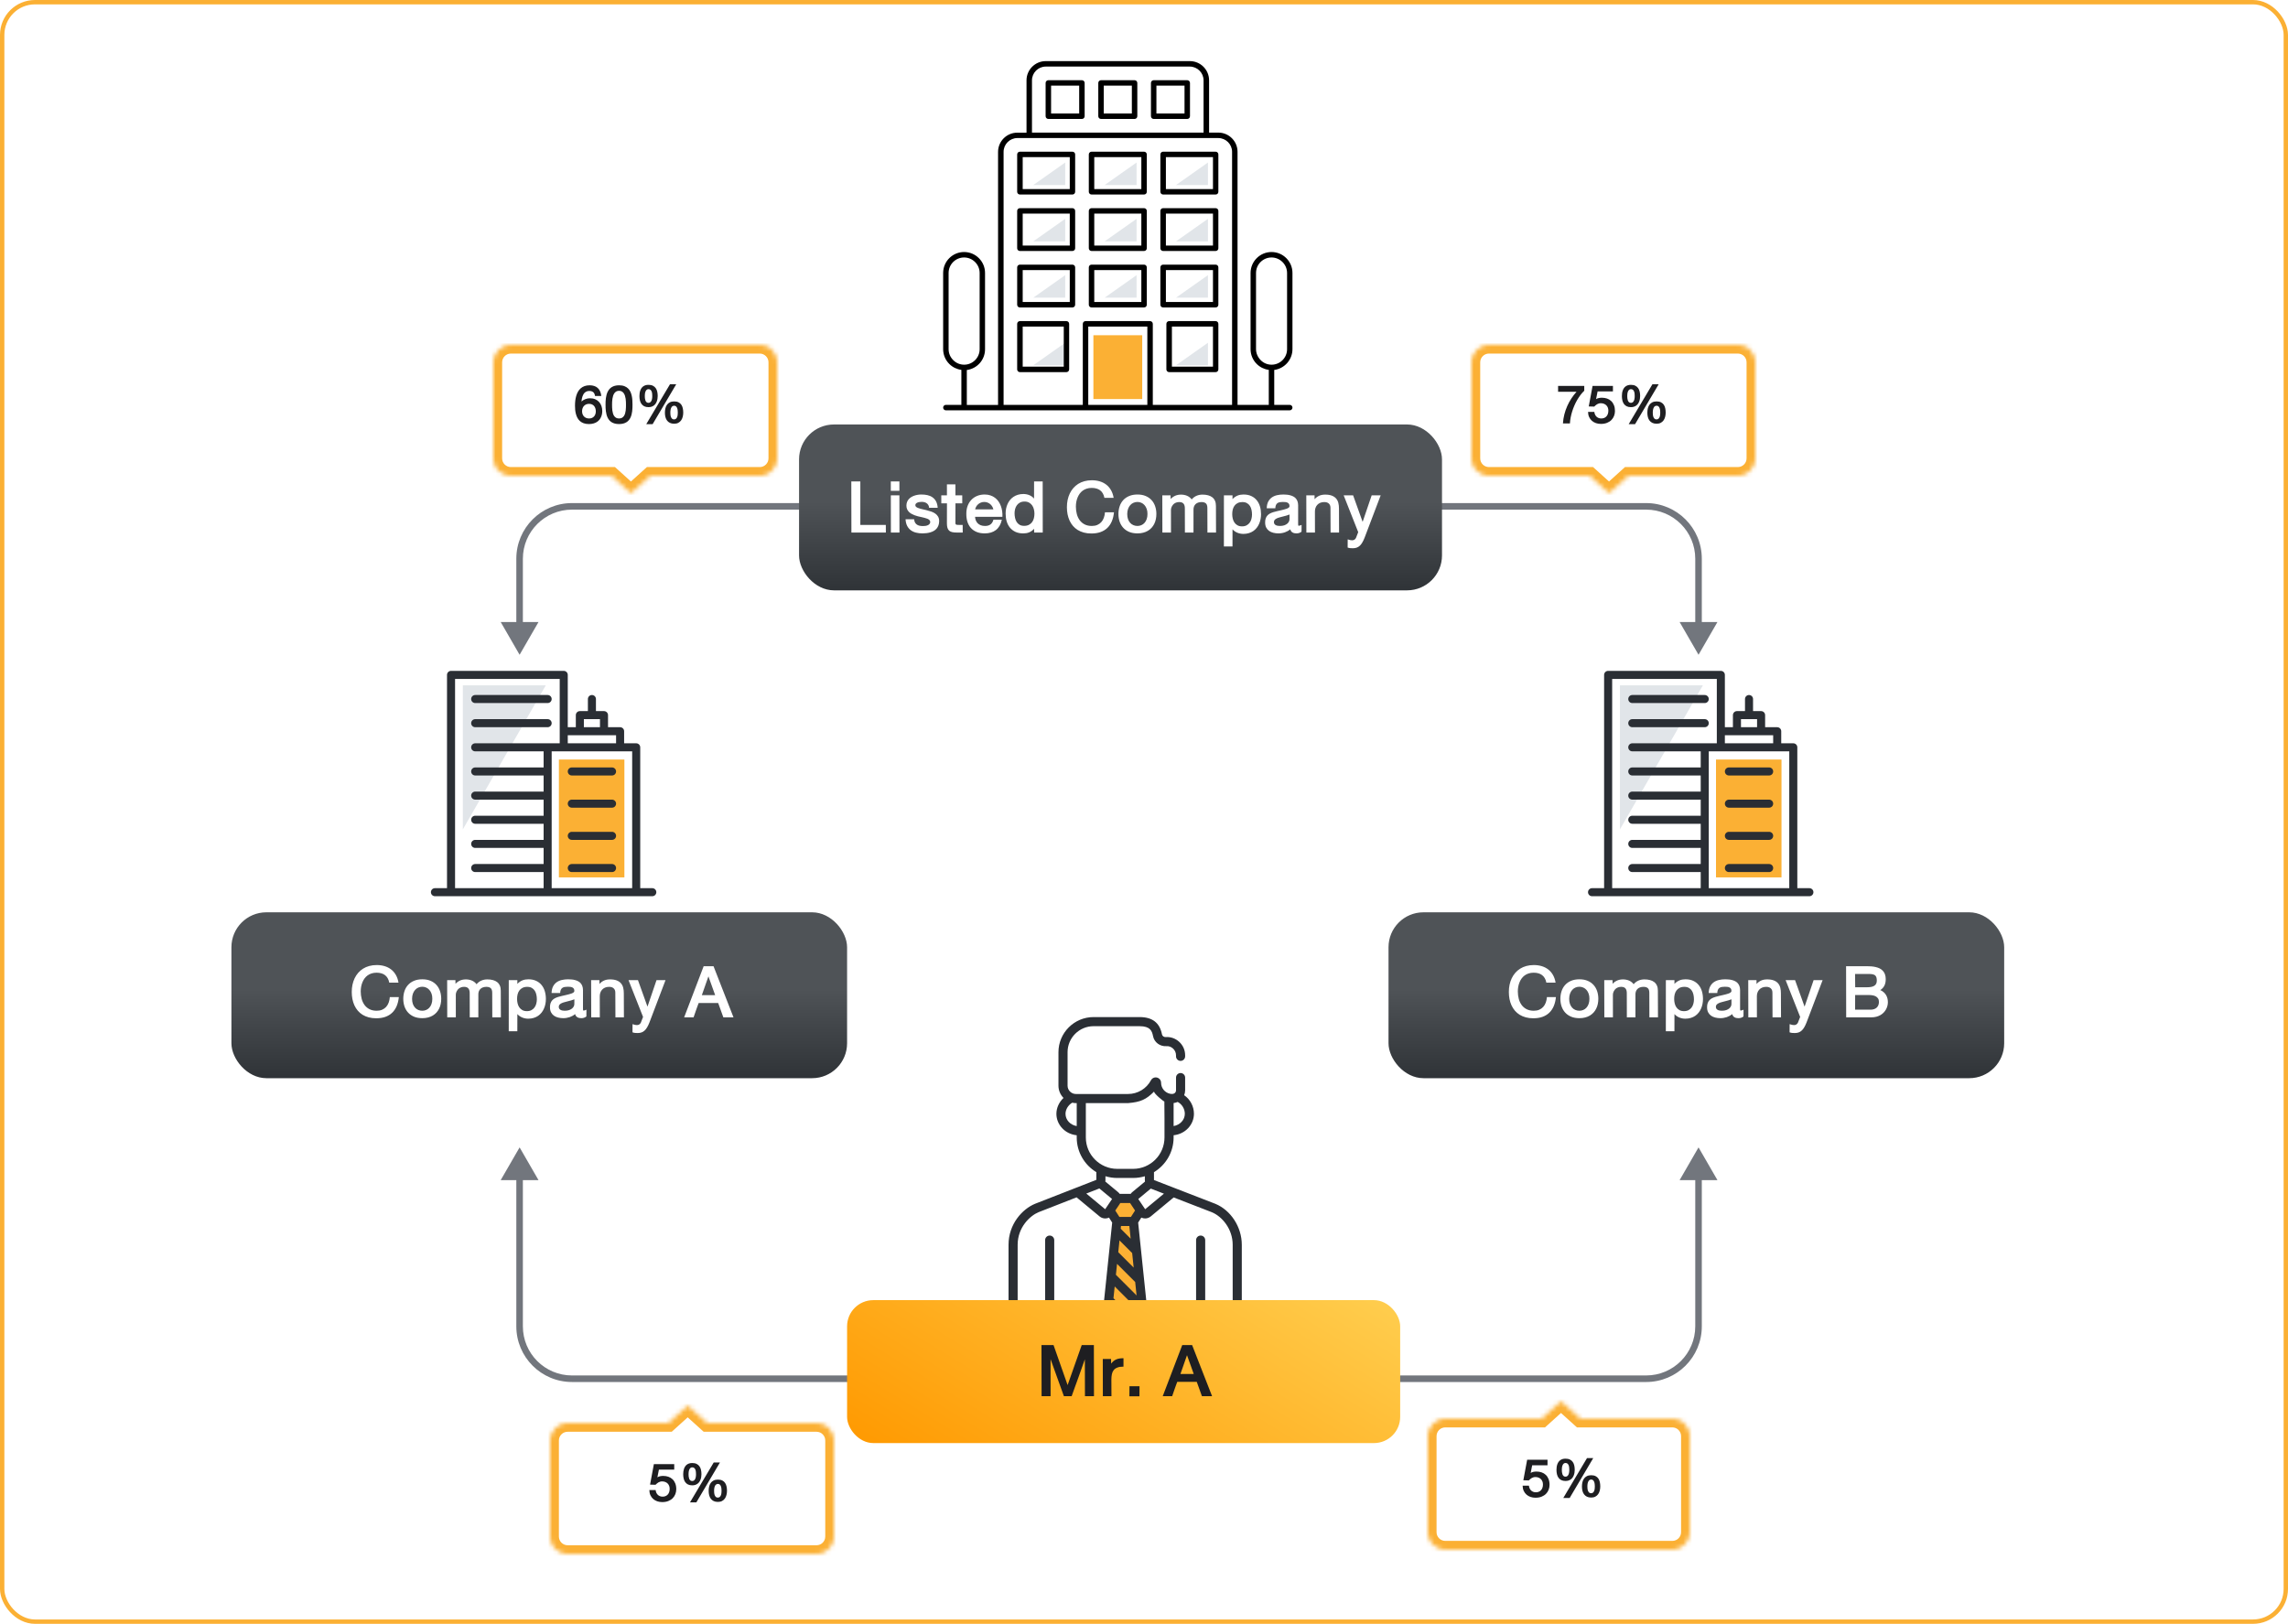
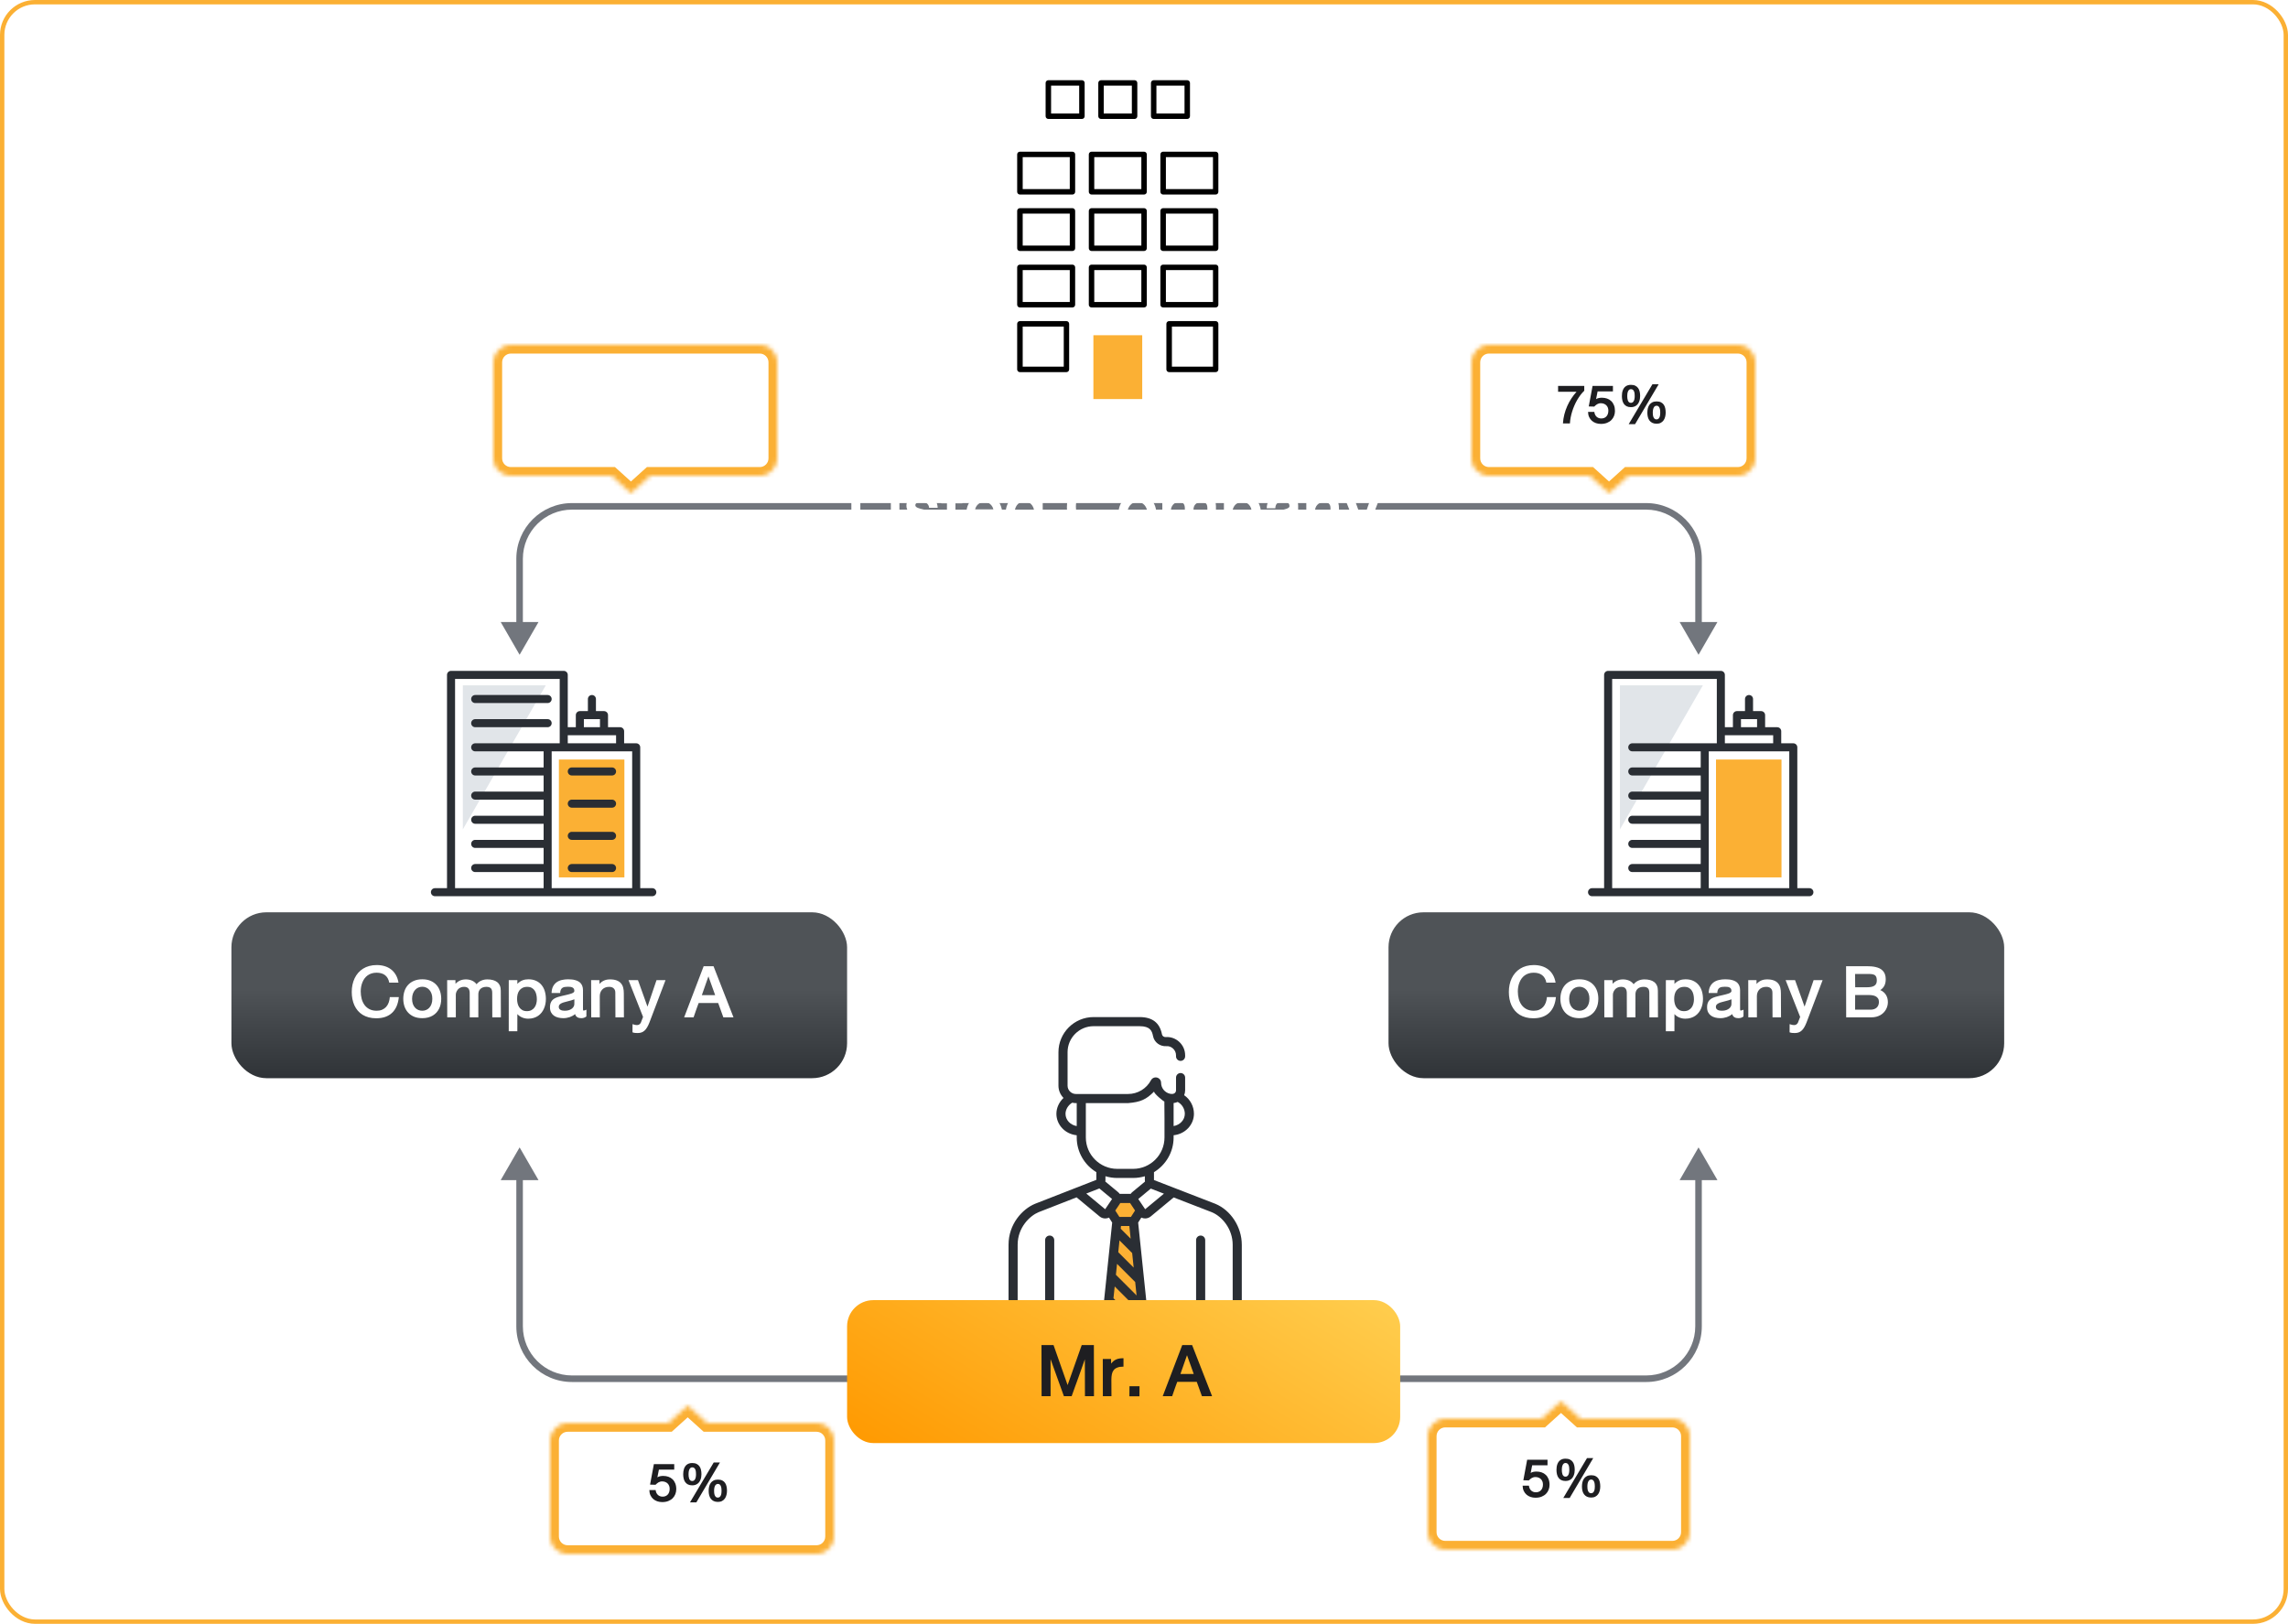
<svg xmlns="http://www.w3.org/2000/svg" width="524" height="372" viewBox="0 0 524 372" fill="none">
  <path d="M119 262.852L114.67 270.352H123.33L119 262.852ZM389 262.852L384.67 270.352H393.33L389 262.852ZM118.25 269.602V303.852H119.75V269.602H118.25ZM131 316.602H377V315.102H131V316.602ZM389.75 303.852V269.602H388.25V303.852H389.75ZM377 316.602C384.042 316.602 389.75 310.893 389.75 303.852H388.25C388.25 310.065 383.213 315.102 377 315.102V316.602ZM118.25 303.852C118.25 310.893 123.958 316.602 131 316.602V315.102C124.787 315.102 119.75 310.065 119.75 303.852H118.25Z" fill="#72767D" />
  <path d="M119 150L114.67 142.5H123.33L119 150ZM389 150L384.67 142.5H393.33L389 150ZM118.25 143.25V128H119.75V143.25H118.25ZM131 115.25H377V116.75H131V115.25ZM389.75 128V143.25H388.25V128H389.75ZM377 115.25C384.042 115.25 389.75 120.958 389.75 128H388.25C388.25 121.787 383.213 116.75 377 116.75V115.25ZM118.25 128C118.25 120.958 123.958 115.25 131 115.25V116.75C124.787 116.75 119.75 121.787 119.75 128H118.25Z" fill="#72767D" />
  <rect x="0.5" y="0.5" width="523" height="371" rx="7.5" stroke="#FBB034" />
-   <rect x="183" y="97.242" width="147.25" height="38" rx="8" fill="url(#paint0_linear_1215_29979)" />
  <path d="M197.035 110.287V120.248H202.871L202.883 122H194.99L194.967 110.287H197.035ZM204.014 112.449V110.287H205.982V112.449H204.014ZM205.982 113.48L206 122H204.031L204.02 113.48H205.982ZM209.357 118.953C209.381 119.258 209.449 119.512 209.562 119.715C209.68 119.914 209.828 120.074 210.008 120.195C210.188 120.312 210.391 120.395 210.617 120.441C210.848 120.488 211.09 120.512 211.344 120.512C211.531 120.512 211.725 120.5 211.924 120.477C212.123 120.449 212.305 120.4 212.469 120.33C212.633 120.26 212.768 120.164 212.873 120.043C212.982 119.922 213.039 119.766 213.043 119.574C213.039 119.402 212.979 119.258 212.861 119.141C212.748 119.023 212.596 118.924 212.404 118.842C212.213 118.76 211.992 118.689 211.742 118.631C211.496 118.568 211.242 118.508 210.98 118.449C210.73 118.398 210.471 118.34 210.201 118.273C209.936 118.203 209.678 118.121 209.428 118.027C209.178 117.93 208.939 117.816 208.713 117.688C208.49 117.559 208.295 117.406 208.127 117.23C207.963 117.055 207.832 116.852 207.734 116.621C207.637 116.391 207.588 116.127 207.588 115.83C207.588 115.529 207.635 115.258 207.729 115.016C207.822 114.773 207.949 114.559 208.109 114.371C208.273 114.184 208.465 114.021 208.684 113.885C208.906 113.748 209.145 113.637 209.398 113.551C209.656 113.461 209.922 113.395 210.195 113.352C210.473 113.309 210.75 113.287 211.027 113.287C211.52 113.287 211.982 113.336 212.416 113.434C212.85 113.531 213.232 113.697 213.564 113.932C213.9 114.166 214.172 114.479 214.379 114.869C214.586 115.26 214.711 115.748 214.754 116.334H212.785C212.766 116.076 212.703 115.861 212.598 115.689C212.492 115.514 212.359 115.373 212.199 115.268C212.043 115.158 211.867 115.082 211.672 115.039C211.48 114.992 211.289 114.969 211.098 114.969C210.93 114.969 210.758 114.982 210.582 115.01C210.41 115.033 210.252 115.076 210.107 115.139C209.967 115.197 209.852 115.275 209.762 115.373C209.676 115.471 209.633 115.592 209.633 115.736C209.633 115.873 209.682 115.99 209.779 116.088C209.881 116.186 210.018 116.271 210.189 116.346C210.365 116.42 210.566 116.486 210.793 116.545C211.023 116.604 211.266 116.662 211.52 116.721L212.129 116.861C212.531 116.959 212.912 117.07 213.271 117.195C213.631 117.316 213.943 117.473 214.209 117.664C214.479 117.855 214.691 118.09 214.848 118.367C215.008 118.645 215.088 118.984 215.088 119.387C215.084 119.754 215.029 120.078 214.924 120.359C214.822 120.641 214.682 120.887 214.502 121.098C214.322 121.305 214.111 121.479 213.869 121.619C213.627 121.756 213.363 121.867 213.078 121.953C212.797 122.039 212.502 122.1 212.193 122.135C211.889 122.174 211.582 122.193 211.273 122.193C210.75 122.193 210.26 122.137 209.803 122.023C209.346 121.91 208.943 121.727 208.596 121.473C208.252 121.219 207.973 120.885 207.758 120.471C207.547 120.057 207.424 119.551 207.389 118.953H209.357ZM220.373 113.48L220.379 115.303H218.82L218.809 119.791C218.809 119.893 218.82 119.975 218.844 120.037C218.867 120.096 218.908 120.141 218.967 120.172C219.025 120.203 219.102 120.225 219.195 120.236C219.293 120.244 219.414 120.248 219.559 120.248H220.473L220.484 122H219.166C218.756 122 218.406 121.971 218.117 121.912C217.828 121.854 217.59 121.746 217.402 121.59C217.219 121.434 217.082 121.219 216.992 120.945C216.906 120.672 216.863 120.32 216.863 119.891L216.875 115.303H215.58L215.574 113.48H216.869L216.863 110.961H218.809L218.814 113.48H220.373ZM229.443 119.047C229.334 119.582 229.164 120.047 228.934 120.441C228.703 120.836 228.42 121.164 228.084 121.426C227.748 121.684 227.365 121.875 226.936 122C226.506 122.129 226.039 122.193 225.535 122.193C224.812 122.193 224.186 122.082 223.654 121.859C223.123 121.637 222.682 121.326 222.33 120.928C221.982 120.529 221.723 120.057 221.551 119.51C221.383 118.959 221.303 118.357 221.311 117.705C221.307 117.037 221.406 116.432 221.609 115.889C221.812 115.346 222.098 114.883 222.465 114.5C222.836 114.113 223.279 113.814 223.795 113.604C224.311 113.393 224.881 113.287 225.506 113.287C225.994 113.287 226.436 113.355 226.83 113.492C227.229 113.625 227.582 113.811 227.891 114.049C228.199 114.283 228.465 114.562 228.688 114.887C228.91 115.211 229.09 115.562 229.227 115.941C229.367 116.32 229.465 116.719 229.52 117.137C229.578 117.555 229.596 117.977 229.572 118.402H223.309C223.328 118.691 223.387 118.963 223.484 119.217C223.586 119.467 223.729 119.688 223.912 119.879C224.1 120.066 224.33 120.215 224.604 120.324C224.881 120.434 225.205 120.488 225.576 120.488C225.811 120.488 226.029 120.465 226.232 120.418C226.439 120.367 226.625 120.287 226.789 120.178C226.957 120.064 227.102 119.916 227.223 119.732C227.348 119.545 227.447 119.316 227.521 119.047H229.443ZM225.436 114.992C225.154 114.992 224.896 115.037 224.662 115.127C224.428 115.217 224.219 115.34 224.035 115.496C223.855 115.648 223.705 115.828 223.584 116.035C223.463 116.242 223.377 116.463 223.326 116.697H227.504C227.457 116.471 227.371 116.254 227.246 116.047C227.125 115.84 226.975 115.658 226.795 115.502C226.615 115.346 226.41 115.223 226.18 115.133C225.949 115.039 225.701 114.992 225.436 114.992ZM238.795 110.287L238.812 122H236.844L236.826 121.139C236.643 121.342 236.453 121.512 236.258 121.648C236.062 121.781 235.861 121.889 235.654 121.971C235.451 122.053 235.24 122.109 235.021 122.141C234.803 122.176 234.576 122.193 234.342 122.193C233.658 122.193 233.062 122.076 232.555 121.842C232.051 121.604 231.631 121.281 231.295 120.875C230.963 120.465 230.715 119.986 230.551 119.439C230.391 118.893 230.311 118.307 230.311 117.682C230.307 117.295 230.34 116.914 230.41 116.539C230.484 116.164 230.596 115.811 230.744 115.479C230.893 115.143 231.08 114.834 231.307 114.553C231.533 114.271 231.797 114.029 232.098 113.826C232.402 113.619 232.744 113.459 233.123 113.346C233.506 113.229 233.928 113.17 234.389 113.17C234.611 113.17 234.834 113.191 235.057 113.234C235.279 113.273 235.496 113.336 235.707 113.422C235.918 113.504 236.117 113.611 236.305 113.744C236.496 113.877 236.668 114.037 236.82 114.225L236.826 110.287H238.795ZM232.355 117.605C232.359 117.965 232.398 118.316 232.473 118.66C232.547 119.004 232.668 119.311 232.836 119.58C233.008 119.846 233.232 120.061 233.51 120.225C233.787 120.385 234.133 120.465 234.547 120.465C234.98 120.465 235.346 120.387 235.643 120.23C235.943 120.074 236.188 119.867 236.375 119.609C236.562 119.352 236.697 119.057 236.779 118.725C236.865 118.389 236.908 118.041 236.908 117.682C236.908 117.346 236.867 117.012 236.785 116.68C236.703 116.348 236.572 116.051 236.393 115.789C236.213 115.523 235.979 115.309 235.689 115.145C235.4 114.98 235.049 114.898 234.635 114.898C234.229 114.898 233.881 114.977 233.592 115.133C233.303 115.289 233.066 115.494 232.883 115.748C232.699 116.002 232.564 116.291 232.479 116.615C232.396 116.939 232.355 117.27 232.355 117.605ZM252.934 114.055C252.855 113.652 252.732 113.309 252.564 113.023C252.396 112.734 252.188 112.498 251.938 112.314C251.691 112.131 251.408 111.996 251.088 111.91C250.768 111.82 250.416 111.775 250.033 111.775C249.615 111.775 249.234 111.83 248.891 111.939C248.547 112.049 248.24 112.201 247.971 112.396C247.705 112.592 247.473 112.824 247.273 113.094C247.078 113.363 246.916 113.658 246.787 113.979C246.658 114.295 246.561 114.631 246.494 114.986C246.432 115.342 246.4 115.703 246.4 116.07C246.404 116.672 246.477 117.24 246.617 117.775C246.762 118.311 246.982 118.779 247.279 119.182C247.576 119.584 247.953 119.902 248.41 120.137C248.871 120.371 249.42 120.488 250.057 120.488C250.525 120.488 250.939 120.412 251.299 120.26C251.658 120.104 251.963 119.889 252.213 119.615C252.463 119.338 252.658 119.008 252.799 118.625C252.939 118.242 253.027 117.822 253.062 117.365H255.125C255.047 118.146 254.879 118.84 254.621 119.445C254.363 120.047 254.018 120.553 253.584 120.963C253.15 121.373 252.629 121.686 252.02 121.9C251.414 122.111 250.721 122.217 249.939 122.217C249.314 122.217 248.742 122.146 248.223 122.006C247.707 121.865 247.24 121.668 246.822 121.414C246.408 121.156 246.045 120.846 245.732 120.482C245.424 120.119 245.166 119.715 244.959 119.27C244.756 118.824 244.602 118.342 244.496 117.822C244.395 117.303 244.344 116.76 244.344 116.193C244.344 115.615 244.398 115.062 244.508 114.535C244.621 114.008 244.785 113.516 245 113.059C245.219 112.602 245.488 112.188 245.809 111.816C246.133 111.441 246.506 111.121 246.928 110.855C247.35 110.59 247.822 110.385 248.346 110.24C248.869 110.096 249.441 110.023 250.062 110.023C250.711 110.023 251.314 110.107 251.873 110.275C252.432 110.443 252.928 110.695 253.361 111.031C253.795 111.367 254.156 111.787 254.445 112.291C254.734 112.795 254.936 113.383 255.049 114.055H252.934ZM258.16 117.752C258.16 118.201 258.221 118.598 258.342 118.941C258.467 119.281 258.635 119.566 258.846 119.797C259.057 120.023 259.303 120.195 259.584 120.312C259.869 120.43 260.174 120.488 260.498 120.488C260.811 120.488 261.105 120.43 261.383 120.312C261.66 120.195 261.902 120.023 262.109 119.797C262.32 119.566 262.486 119.281 262.607 118.941C262.732 118.598 262.795 118.201 262.795 117.752C262.799 117.314 262.74 116.926 262.619 116.586C262.498 116.242 262.332 115.953 262.121 115.719C261.914 115.48 261.67 115.301 261.389 115.18C261.111 115.055 260.816 114.992 260.504 114.992C260.18 114.992 259.875 115.055 259.59 115.18C259.309 115.301 259.062 115.48 258.852 115.719C258.641 115.953 258.473 116.242 258.348 116.586C258.227 116.926 258.164 117.314 258.16 117.752ZM256.145 117.752C256.145 117.123 256.236 116.537 256.42 115.994C256.604 115.447 256.877 114.975 257.24 114.576C257.607 114.174 258.062 113.859 258.605 113.633C259.148 113.402 259.781 113.287 260.504 113.287C261.219 113.287 261.846 113.402 262.385 113.633C262.924 113.859 263.375 114.174 263.738 114.576C264.102 114.975 264.375 115.447 264.559 115.994C264.742 116.537 264.834 117.123 264.834 117.752C264.834 118.17 264.793 118.57 264.711 118.953C264.633 119.332 264.512 119.686 264.348 120.014C264.188 120.342 263.984 120.641 263.738 120.91C263.496 121.176 263.215 121.404 262.895 121.596C262.574 121.787 262.215 121.934 261.816 122.035C261.418 122.141 260.98 122.193 260.504 122.193C259.781 122.193 259.148 122.08 258.605 121.854C258.062 121.623 257.609 121.309 257.246 120.91C256.883 120.512 256.607 120.043 256.42 119.504C256.236 118.961 256.145 118.377 256.145 117.752ZM268.086 113.48L268.104 114.318C268.42 113.982 268.773 113.73 269.164 113.562C269.559 113.395 270.004 113.311 270.5 113.311C270.738 113.311 270.975 113.334 271.209 113.381C271.443 113.424 271.666 113.492 271.877 113.586C272.088 113.676 272.281 113.791 272.457 113.932C272.637 114.068 272.791 114.23 272.92 114.418C273.236 114.043 273.602 113.766 274.016 113.586C274.43 113.402 274.891 113.311 275.398 113.311C275.867 113.311 276.291 113.361 276.67 113.463C277.049 113.561 277.373 113.715 277.643 113.926C277.912 114.137 278.119 114.408 278.264 114.74C278.408 115.072 278.479 115.469 278.475 115.93L278.498 122H276.529L276.512 116.387C276.512 116.176 276.49 115.986 276.447 115.818C276.408 115.646 276.338 115.502 276.236 115.385C276.135 115.268 275.998 115.178 275.826 115.115C275.658 115.049 275.445 115.016 275.188 115.016C274.895 115.016 274.631 115.057 274.396 115.139C274.166 115.221 273.971 115.338 273.811 115.49C273.65 115.643 273.529 115.83 273.447 116.053C273.365 116.271 273.328 116.518 273.336 116.791V122H271.367L271.355 116.527C271.359 116.312 271.342 116.113 271.303 115.93C271.268 115.742 271.201 115.582 271.104 115.449C271.01 115.312 270.881 115.207 270.717 115.133C270.553 115.055 270.346 115.016 270.096 115.016C269.85 115.016 269.631 115.047 269.439 115.109C269.252 115.172 269.086 115.254 268.941 115.355C268.801 115.457 268.682 115.572 268.584 115.701C268.486 115.826 268.406 115.955 268.344 116.088C268.285 116.217 268.242 116.344 268.215 116.469C268.188 116.594 268.174 116.701 268.174 116.791L268.18 122H266.211L266.193 113.48H268.086ZM280.297 125.193L280.303 113.48H282.271L282.266 114.342C282.457 114.139 282.654 113.971 282.857 113.838C283.061 113.701 283.268 113.592 283.479 113.51C283.693 113.428 283.91 113.371 284.129 113.34C284.352 113.305 284.574 113.287 284.797 113.287C285.48 113.287 286.074 113.406 286.578 113.645C287.082 113.879 287.498 114.201 287.826 114.611C288.158 115.018 288.404 115.494 288.564 116.041C288.725 116.588 288.805 117.174 288.805 117.799C288.805 118.189 288.768 118.572 288.693 118.947C288.619 119.318 288.508 119.672 288.359 120.008C288.215 120.34 288.031 120.646 287.809 120.928C287.586 121.209 287.324 121.453 287.023 121.66C286.727 121.863 286.389 122.021 286.01 122.135C285.631 122.252 285.211 122.311 284.75 122.311C284.527 122.311 284.303 122.289 284.076 122.246C283.85 122.203 283.629 122.139 283.414 122.053C283.199 121.967 282.994 121.857 282.799 121.725C282.604 121.592 282.428 121.436 282.271 121.256L282.266 125.193H280.297ZM286.736 117.869C286.736 117.51 286.699 117.16 286.625 116.82C286.555 116.477 286.434 116.172 286.262 115.906C286.09 115.637 285.863 115.422 285.582 115.262C285.301 115.098 284.953 115.016 284.539 115.016C284.109 115.016 283.744 115.094 283.443 115.25C283.146 115.402 282.904 115.607 282.717 115.865C282.533 116.123 282.4 116.42 282.318 116.756C282.24 117.092 282.203 117.439 282.207 117.799C282.207 118.135 282.246 118.469 282.324 118.801C282.402 119.133 282.529 119.432 282.705 119.697C282.885 119.959 283.117 120.172 283.402 120.336C283.688 120.5 284.037 120.582 284.451 120.582C284.861 120.582 285.211 120.504 285.5 120.348C285.789 120.191 286.025 119.986 286.209 119.732C286.393 119.479 286.525 119.189 286.607 118.865C286.693 118.537 286.736 118.205 286.736 117.869ZM298.08 121.807C297.896 121.939 297.713 122.037 297.529 122.1C297.346 122.162 297.135 122.193 296.896 122.193C296.729 122.193 296.568 122.176 296.416 122.141C296.268 122.105 296.131 122.051 296.006 121.977C295.885 121.902 295.779 121.807 295.689 121.689C295.604 121.568 295.539 121.424 295.496 121.256C295.324 121.404 295.133 121.537 294.922 121.654C294.711 121.771 294.488 121.871 294.254 121.953C294.023 122.031 293.783 122.09 293.533 122.129C293.287 122.172 293.041 122.193 292.795 122.193C292.381 122.193 291.988 122.146 291.617 122.053C291.246 121.963 290.922 121.818 290.645 121.619C290.367 121.42 290.146 121.162 289.982 120.846C289.822 120.529 289.742 120.146 289.742 119.697C289.738 119.33 289.783 119.016 289.877 118.754C289.971 118.492 290.1 118.271 290.264 118.092C290.432 117.908 290.631 117.756 290.861 117.635C291.092 117.514 291.342 117.412 291.611 117.33C291.885 117.244 292.172 117.168 292.473 117.102C292.773 117.035 293.08 116.965 293.393 116.891C293.607 116.836 293.828 116.781 294.055 116.727C294.285 116.672 294.494 116.609 294.682 116.539C294.869 116.469 295.023 116.387 295.145 116.293C295.266 116.199 295.326 116.086 295.326 115.953C295.326 115.727 295.279 115.549 295.186 115.42C295.096 115.291 294.977 115.195 294.828 115.133C294.684 115.066 294.52 115.027 294.336 115.016C294.152 115 293.967 114.992 293.779 114.992C293.533 114.992 293.309 115.01 293.105 115.045C292.902 115.08 292.725 115.15 292.572 115.256C292.424 115.357 292.307 115.504 292.221 115.695C292.135 115.883 292.086 116.129 292.074 116.434H290.105C290.125 115.832 290.238 115.33 290.445 114.928C290.656 114.525 290.932 114.203 291.271 113.961C291.615 113.719 292.012 113.547 292.461 113.445C292.914 113.34 293.393 113.287 293.896 113.287C294.166 113.287 294.438 113.301 294.711 113.328C294.984 113.352 295.246 113.398 295.496 113.469C295.75 113.535 295.986 113.627 296.205 113.744C296.424 113.857 296.613 114.006 296.773 114.189C296.938 114.373 297.064 114.594 297.154 114.852C297.248 115.109 297.297 115.412 297.301 115.76V119.914C297.305 120.094 297.309 120.227 297.312 120.312C297.32 120.398 297.361 120.441 297.436 120.441C297.451 120.441 297.473 120.441 297.5 120.441C297.527 120.438 297.564 120.43 297.611 120.418C297.662 120.406 297.725 120.387 297.799 120.359C297.877 120.332 297.975 120.295 298.092 120.248L298.08 121.807ZM293.105 120.488C293.508 120.488 293.85 120.439 294.131 120.342C294.412 120.24 294.641 120.113 294.816 119.961C294.996 119.809 295.125 119.643 295.203 119.463C295.285 119.283 295.324 119.113 295.32 118.953L295.332 117.869C295.098 117.967 294.844 118.053 294.57 118.127C294.297 118.201 294.045 118.268 293.814 118.326C293.561 118.393 293.311 118.459 293.064 118.525C292.818 118.588 292.598 118.666 292.402 118.76C292.211 118.85 292.055 118.961 291.934 119.094C291.816 119.227 291.758 119.395 291.758 119.598C291.758 119.762 291.793 119.9 291.863 120.014C291.938 120.127 292.035 120.219 292.156 120.289C292.281 120.359 292.426 120.41 292.59 120.441C292.754 120.473 292.926 120.488 293.105 120.488ZM301.062 113.48L301.068 114.365C301.354 114.033 301.691 113.775 302.082 113.592C302.477 113.404 302.949 113.311 303.5 113.311C304.117 113.311 304.629 113.391 305.035 113.551C305.445 113.711 305.77 113.934 306.008 114.219C306.25 114.5 306.418 114.836 306.512 115.227C306.609 115.617 306.656 116.043 306.652 116.504L306.676 122H304.73L304.707 116.357C304.711 115.936 304.59 115.607 304.344 115.373C304.102 115.135 303.75 115.016 303.289 115.016C302.93 115.016 302.615 115.074 302.346 115.191C302.076 115.309 301.852 115.469 301.672 115.672C301.492 115.871 301.357 116.105 301.268 116.375C301.182 116.641 301.141 116.924 301.145 117.225L301.156 122H299.188L299.17 113.48H301.062ZM312.512 123.201C312.344 123.627 312.17 123.99 311.99 124.291C311.814 124.596 311.619 124.844 311.404 125.035C311.193 125.23 310.959 125.373 310.701 125.463C310.443 125.553 310.152 125.598 309.828 125.598C309.66 125.598 309.473 125.59 309.266 125.574C309.059 125.562 308.85 125.516 308.639 125.434L308.65 123.559C308.873 123.645 309.066 123.701 309.23 123.729C309.395 123.76 309.537 123.775 309.658 123.775C310.061 123.775 310.357 123.592 310.549 123.225L311.059 121.906L307.73 113.48H309.893L312.072 119.551C312.416 118.52 312.762 117.506 313.109 116.51C313.461 115.51 313.805 114.5 314.141 113.48H316.203L312.512 123.201Z" fill="white" />
-   <path fill-rule="evenodd" clip-rule="evenodd" d="M243.956 37.227L236.645 42.388H243.956V37.227ZM243.956 50.13L236.645 55.291H243.956V50.13ZM236.645 68.194L243.956 63.033V68.194H236.645ZM243.956 78.517L236.645 83.678H243.956V78.517ZM252.989 42.388L260.3 37.227V42.388H252.989ZM260.3 50.13L252.989 55.291H260.3V50.13ZM252.989 68.194L260.3 63.033V68.194H252.989ZM260.3 78.517L252.989 83.678H260.3V78.517ZM269.333 42.388L276.645 37.227V42.388H269.333ZM276.645 50.13L269.333 55.291H276.645V50.13ZM269.333 68.194L276.645 63.033V68.194H269.333ZM276.645 78.517L269.333 83.678H276.645V78.517Z" fill="#E1E5E9" />
  <path d="M244.234 85.25H233.578C233.234 85.25 232.953 84.969 232.953 84.625V74.188C232.953 73.844 233.234 73.562 233.578 73.562H244.234C244.578 73.562 244.859 73.844 244.859 74.188V84.625C244.859 84.969 244.578 85.25 244.234 85.25ZM234.219 84H243.625V74.812H234.219V84ZM278.406 85.25H267.75C267.406 85.25 267.125 84.969 267.125 84.625V74.188C267.125 73.844 267.406 73.562 267.75 73.562H278.406C278.75 73.562 279.031 73.844 279.031 74.188V84.625C279.031 84.969 278.766 85.25 278.406 85.25ZM268.391 84H277.797V74.812H268.391V84ZM262.016 44.562H249.984C249.641 44.562 249.359 44.281 249.359 43.938V35.375C249.359 35.031 249.641 34.75 249.984 34.75H262.016C262.359 34.75 262.641 35.031 262.641 35.375V43.938C262.641 44.297 262.359 44.562 262.016 44.562ZM250.609 43.312H261.391V36H250.609V43.312ZM262.016 57.5H249.984C249.641 57.5 249.359 57.219 249.359 56.875V48.312C249.359 47.969 249.641 47.688 249.984 47.688H262.016C262.359 47.688 262.641 47.969 262.641 48.312V56.875C262.641 57.219 262.359 57.5 262.016 57.5ZM250.609 56.25H261.391V48.938H250.609V56.25ZM262.016 70.438H249.984C249.641 70.438 249.359 70.156 249.359 69.812V61.25C249.359 60.906 249.641 60.625 249.984 60.625H262.016C262.359 60.625 262.641 60.906 262.641 61.25V69.812C262.641 70.156 262.359 70.438 262.016 70.438ZM250.609 69.188H261.391V61.875H250.609V69.188ZM278.406 44.562H266.375C266.031 44.562 265.75 44.281 265.75 43.938V35.375C265.75 35.031 266.031 34.75 266.375 34.75H278.406C278.75 34.75 279.031 35.031 279.031 35.375V43.938C279.031 44.297 278.766 44.562 278.406 44.562ZM267.016 43.312H277.797V36H267.016V43.312ZM278.406 57.5H266.375C266.031 57.5 265.75 57.219 265.75 56.875V48.312C265.75 47.969 266.031 47.688 266.375 47.688H278.406C278.75 47.688 279.031 47.969 279.031 48.312V56.875C279.031 57.219 278.766 57.5 278.406 57.5ZM267.016 56.25H277.797V48.938H267.016V56.25ZM278.406 70.438H266.375C266.031 70.438 265.75 70.156 265.75 69.812V61.25C265.75 60.906 266.031 60.625 266.375 60.625H278.406C278.75 60.625 279.031 60.906 279.031 61.25V69.812C279.031 70.156 278.766 70.438 278.406 70.438ZM267.016 69.188H277.797V61.875H267.016V69.188ZM245.609 44.562H233.578C233.234 44.562 232.953 44.281 232.953 43.938V35.375C232.953 35.031 233.234 34.75 233.578 34.75H245.609C245.953 34.75 246.234 35.031 246.234 35.375V43.938C246.234 44.297 245.953 44.562 245.609 44.562ZM234.219 43.312H245V36H234.219V43.312ZM245.609 57.5H233.578C233.234 57.5 232.953 57.219 232.953 56.875V48.312C232.953 47.969 233.234 47.688 233.578 47.688H245.609C245.953 47.688 246.234 47.969 246.234 48.312V56.875C246.234 57.219 245.953 57.5 245.609 57.5ZM234.219 56.25H245V48.938H234.219V56.25ZM245.609 70.438H233.578C233.234 70.438 232.953 70.156 232.953 69.812V61.25C232.953 60.906 233.234 60.625 233.578 60.625H245.609C245.953 60.625 246.234 60.906 246.234 61.25V69.812C246.234 70.156 245.953 70.438 245.609 70.438ZM234.219 69.188H245V61.875H234.219V69.188ZM259.844 27.25H252.156C251.812 27.25 251.531 26.969 251.531 26.625V19C251.531 18.656 251.812 18.375 252.156 18.375H259.844C260.188 18.375 260.469 18.656 260.469 19V26.625C260.469 26.969 260.188 27.25 259.844 27.25ZM252.781 26H259.219V19.625H252.781V26ZM271.906 27.25H264.219C263.875 27.25 263.594 26.969 263.594 26.625V19C263.594 18.656 263.875 18.375 264.219 18.375H271.906C272.25 18.375 272.531 18.656 272.531 19V26.625C272.531 26.969 272.25 27.25 271.906 27.25ZM264.844 26H271.281V19.625H264.844V26ZM247.781 27.25H240.094C239.75 27.25 239.469 26.969 239.469 26.625V19C239.469 18.656 239.75 18.375 240.094 18.375H247.781C248.125 18.375 248.406 18.656 248.406 19V26.625C248.406 26.969 248.125 27.25 247.781 27.25ZM240.719 26H247.156V19.625H240.719V26Z" fill="black" />
-   <path d="M296 79.984V62.531C296 61.25 295.5 60.047 294.594 59.141C293.688 58.234 292.484 57.734 291.203 57.734C288.562 57.734 286.406 59.891 286.406 62.531V79.984C286.406 81.266 286.906 82.469 287.812 83.375C288.562 84.125 289.531 84.594 290.578 84.734V92.75H283.422V34.781C283.422 32.359 281.453 30.375 279.016 30.375H276.906V18.406C276.906 15.984 274.938 14 272.5 14H239.5C237.078 14 235.094 15.969 235.094 18.406V30.391H232.984C230.562 30.391 228.578 32.359 228.578 34.797V92.766H221.422V84.766C223.781 84.453 225.594 82.453 225.594 80.016V62.531C225.594 61.25 225.094 60.047 224.188 59.141C223.281 58.234 222.078 57.734 220.797 57.734C218.156 57.734 216 59.875 216 62.531V79.984C216 81.266 216.5 82.469 217.406 83.375C218.156 84.125 219.125 84.594 220.172 84.734V92.75H216.625C216.281 92.75 216 93.031 216 93.375C216 93.719 216.281 94 216.625 94H295.375C295.719 94 296 93.719 296 93.375C296 93.031 295.719 92.75 295.375 92.75H291.828V84.75C294.172 84.438 296 82.422 296 79.984ZM236.344 18.406C236.344 16.672 237.766 15.25 239.5 15.25H272.484C274.219 15.25 275.641 16.672 275.641 18.406V30.375H236.344V18.406ZM217.25 79.984V62.531C217.25 60.578 218.844 58.984 220.797 58.984C221.75 58.984 222.641 59.359 223.312 60.031C223.984 60.703 224.359 61.594 224.359 62.547V80C224.359 81.953 222.766 83.547 220.812 83.547C219.859 83.547 218.969 83.172 218.312 82.5C217.625 81.828 217.25 80.938 217.25 79.984ZM287.656 79.984V62.531C287.656 60.578 289.25 58.984 291.203 58.984C292.156 58.984 293.047 59.359 293.719 60.031C294.391 60.703 294.766 61.594 294.766 62.547V80C294.766 81.953 293.172 83.547 291.219 83.547C290.266 83.547 289.375 83.172 288.719 82.5C288.062 81.828 287.656 80.938 287.656 79.984ZM249.234 92.75V74.812H262.766V92.75H249.234ZM264.016 92.75V74.188C264.016 73.844 263.734 73.562 263.391 73.562H248.609C248.266 73.562 247.984 73.844 247.984 74.188V92.75H229.844V34.781C229.844 33.047 231.266 31.625 233 31.625H279.016C280.75 31.625 282.172 33.047 282.172 34.781V92.75H264.016Z" fill="black" />
  <rect x="250.41" y="76.797" width="11.183" height="14.624" fill="#FBB034" />
  <rect x="318" y="209" width="141" height="38" rx="8" fill="url(#paint1_linear_1215_29979)" />
  <path d="M354.148 225.113C354.07 224.711 353.947 224.367 353.779 224.082C353.611 223.793 353.402 223.557 353.152 223.373C352.906 223.189 352.623 223.055 352.303 222.969C351.982 222.879 351.631 222.834 351.248 222.834C350.83 222.834 350.449 222.889 350.105 222.998C349.762 223.107 349.455 223.26 349.186 223.455C348.92 223.65 348.688 223.883 348.488 224.152C348.293 224.422 348.131 224.717 348.002 225.037C347.873 225.354 347.775 225.689 347.709 226.045C347.646 226.4 347.615 226.762 347.615 227.129C347.619 227.73 347.691 228.299 347.832 228.834C347.977 229.369 348.197 229.838 348.494 230.24C348.791 230.643 349.168 230.961 349.625 231.195C350.086 231.43 350.635 231.547 351.271 231.547C351.74 231.547 352.154 231.471 352.514 231.318C352.873 231.162 353.178 230.947 353.428 230.674C353.678 230.396 353.873 230.066 354.014 229.684C354.154 229.301 354.242 228.881 354.277 228.424H356.34C356.262 229.205 356.094 229.898 355.836 230.504C355.578 231.105 355.232 231.611 354.799 232.021C354.365 232.432 353.844 232.744 353.234 232.959C352.629 233.17 351.936 233.275 351.154 233.275C350.529 233.275 349.957 233.205 349.438 233.064C348.922 232.924 348.455 232.727 348.037 232.473C347.623 232.215 347.26 231.904 346.947 231.541C346.639 231.178 346.381 230.773 346.174 230.328C345.971 229.883 345.816 229.4 345.711 228.881C345.609 228.361 345.559 227.818 345.559 227.252C345.559 226.674 345.613 226.121 345.723 225.594C345.836 225.066 346 224.574 346.215 224.117C346.434 223.66 346.703 223.246 347.023 222.875C347.348 222.5 347.721 222.18 348.143 221.914C348.564 221.648 349.037 221.443 349.561 221.299C350.084 221.154 350.656 221.082 351.277 221.082C351.926 221.082 352.529 221.166 353.088 221.334C353.646 221.502 354.143 221.754 354.576 222.09C355.01 222.426 355.371 222.846 355.66 223.35C355.949 223.854 356.15 224.441 356.264 225.113H354.148ZM359.375 228.811C359.375 229.26 359.436 229.656 359.557 230C359.682 230.34 359.85 230.625 360.061 230.855C360.271 231.082 360.518 231.254 360.799 231.371C361.084 231.488 361.389 231.547 361.713 231.547C362.025 231.547 362.32 231.488 362.598 231.371C362.875 231.254 363.117 231.082 363.324 230.855C363.535 230.625 363.701 230.34 363.822 230C363.947 229.656 364.01 229.26 364.01 228.811C364.014 228.373 363.955 227.984 363.834 227.645C363.713 227.301 363.547 227.012 363.336 226.777C363.129 226.539 362.885 226.359 362.604 226.238C362.326 226.113 362.031 226.051 361.719 226.051C361.395 226.051 361.09 226.113 360.805 226.238C360.523 226.359 360.277 226.539 360.066 226.777C359.855 227.012 359.688 227.301 359.562 227.645C359.441 227.984 359.379 228.373 359.375 228.811ZM357.359 228.811C357.359 228.182 357.451 227.596 357.635 227.053C357.818 226.506 358.092 226.033 358.455 225.635C358.822 225.232 359.277 224.918 359.82 224.691C360.363 224.461 360.996 224.346 361.719 224.346C362.434 224.346 363.061 224.461 363.6 224.691C364.139 224.918 364.59 225.232 364.953 225.635C365.316 226.033 365.59 226.506 365.773 227.053C365.957 227.596 366.049 228.182 366.049 228.811C366.049 229.229 366.008 229.629 365.926 230.012C365.848 230.391 365.727 230.744 365.562 231.072C365.402 231.4 365.199 231.699 364.953 231.969C364.711 232.234 364.43 232.463 364.109 232.654C363.789 232.846 363.43 232.992 363.031 233.094C362.633 233.199 362.195 233.252 361.719 233.252C360.996 233.252 360.363 233.139 359.82 232.912C359.277 232.682 358.824 232.367 358.461 231.969C358.098 231.57 357.822 231.102 357.635 230.562C357.451 230.02 357.359 229.436 357.359 228.811ZM369.301 224.539L369.318 225.377C369.635 225.041 369.988 224.789 370.379 224.621C370.773 224.453 371.219 224.369 371.715 224.369C371.953 224.369 372.189 224.393 372.424 224.439C372.658 224.482 372.881 224.551 373.092 224.645C373.303 224.734 373.496 224.85 373.672 224.99C373.852 225.127 374.006 225.289 374.135 225.477C374.451 225.102 374.816 224.824 375.23 224.645C375.645 224.461 376.105 224.369 376.613 224.369C377.082 224.369 377.506 224.42 377.885 224.521C378.264 224.619 378.588 224.773 378.857 224.984C379.127 225.195 379.334 225.467 379.479 225.799C379.623 226.131 379.693 226.527 379.689 226.988L379.713 233.059H377.744L377.727 227.445C377.727 227.234 377.705 227.045 377.662 226.877C377.623 226.705 377.553 226.561 377.451 226.443C377.35 226.326 377.213 226.236 377.041 226.174C376.873 226.107 376.66 226.074 376.402 226.074C376.109 226.074 375.846 226.115 375.611 226.197C375.381 226.279 375.186 226.396 375.025 226.549C374.865 226.701 374.744 226.889 374.662 227.111C374.58 227.33 374.543 227.576 374.551 227.85V233.059H372.582L372.57 227.586C372.574 227.371 372.557 227.172 372.518 226.988C372.482 226.801 372.416 226.641 372.318 226.508C372.225 226.371 372.096 226.266 371.932 226.191C371.768 226.113 371.561 226.074 371.311 226.074C371.064 226.074 370.846 226.105 370.654 226.168C370.467 226.23 370.301 226.312 370.156 226.414C370.016 226.516 369.896 226.631 369.799 226.76C369.701 226.885 369.621 227.014 369.559 227.146C369.5 227.275 369.457 227.402 369.43 227.527C369.402 227.652 369.389 227.76 369.389 227.85L369.395 233.059H367.426L367.408 224.539H369.301ZM381.512 236.252L381.518 224.539H383.486L383.48 225.4C383.672 225.197 383.869 225.029 384.072 224.896C384.275 224.76 384.482 224.65 384.693 224.568C384.908 224.486 385.125 224.43 385.344 224.398C385.566 224.363 385.789 224.346 386.012 224.346C386.695 224.346 387.289 224.465 387.793 224.703C388.297 224.938 388.713 225.26 389.041 225.67C389.373 226.076 389.619 226.553 389.779 227.1C389.939 227.646 390.02 228.232 390.02 228.857C390.02 229.248 389.982 229.631 389.908 230.006C389.834 230.377 389.723 230.73 389.574 231.066C389.43 231.398 389.246 231.705 389.023 231.986C388.801 232.268 388.539 232.512 388.238 232.719C387.941 232.922 387.604 233.08 387.225 233.193C386.846 233.311 386.426 233.369 385.965 233.369C385.742 233.369 385.518 233.348 385.291 233.305C385.064 233.262 384.844 233.197 384.629 233.111C384.414 233.025 384.209 232.916 384.014 232.783C383.818 232.65 383.643 232.494 383.486 232.314L383.48 236.252H381.512ZM387.951 228.928C387.951 228.568 387.914 228.219 387.84 227.879C387.77 227.535 387.648 227.23 387.477 226.965C387.305 226.695 387.078 226.48 386.797 226.32C386.516 226.156 386.168 226.074 385.754 226.074C385.324 226.074 384.959 226.152 384.658 226.309C384.361 226.461 384.119 226.666 383.932 226.924C383.748 227.182 383.615 227.479 383.533 227.814C383.455 228.15 383.418 228.498 383.422 228.857C383.422 229.193 383.461 229.527 383.539 229.859C383.617 230.191 383.744 230.49 383.92 230.756C384.1 231.018 384.332 231.23 384.617 231.395C384.902 231.559 385.252 231.641 385.666 231.641C386.076 231.641 386.426 231.562 386.715 231.406C387.004 231.25 387.24 231.045 387.424 230.791C387.607 230.537 387.74 230.248 387.822 229.924C387.908 229.596 387.951 229.264 387.951 228.928ZM399.295 232.865C399.111 232.998 398.928 233.096 398.744 233.158C398.561 233.221 398.35 233.252 398.111 233.252C397.943 233.252 397.783 233.234 397.631 233.199C397.482 233.164 397.346 233.109 397.221 233.035C397.1 232.961 396.994 232.865 396.904 232.748C396.818 232.627 396.754 232.482 396.711 232.314C396.539 232.463 396.348 232.596 396.137 232.713C395.926 232.83 395.703 232.93 395.469 233.012C395.238 233.09 394.998 233.148 394.748 233.188C394.502 233.23 394.256 233.252 394.01 233.252C393.596 233.252 393.203 233.205 392.832 233.111C392.461 233.021 392.137 232.877 391.859 232.678C391.582 232.479 391.361 232.221 391.197 231.904C391.037 231.588 390.957 231.205 390.957 230.756C390.953 230.389 390.998 230.074 391.092 229.812C391.186 229.551 391.314 229.33 391.479 229.15C391.646 228.967 391.846 228.814 392.076 228.693C392.307 228.572 392.557 228.471 392.826 228.389C393.1 228.303 393.387 228.227 393.688 228.16C393.988 228.094 394.295 228.023 394.607 227.949C394.822 227.895 395.043 227.84 395.27 227.785C395.5 227.73 395.709 227.668 395.896 227.598C396.084 227.527 396.238 227.445 396.359 227.352C396.48 227.258 396.541 227.145 396.541 227.012C396.541 226.785 396.494 226.607 396.4 226.479C396.311 226.35 396.191 226.254 396.043 226.191C395.898 226.125 395.734 226.086 395.551 226.074C395.367 226.059 395.182 226.051 394.994 226.051C394.748 226.051 394.523 226.068 394.32 226.104C394.117 226.139 393.939 226.209 393.787 226.314C393.639 226.416 393.521 226.562 393.436 226.754C393.35 226.941 393.301 227.188 393.289 227.492H391.32C391.34 226.891 391.453 226.389 391.66 225.986C391.871 225.584 392.146 225.262 392.486 225.02C392.83 224.777 393.227 224.605 393.676 224.504C394.129 224.398 394.607 224.346 395.111 224.346C395.381 224.346 395.652 224.359 395.926 224.387C396.199 224.41 396.461 224.457 396.711 224.527C396.965 224.594 397.201 224.686 397.42 224.803C397.639 224.916 397.828 225.064 397.988 225.248C398.152 225.432 398.279 225.652 398.369 225.91C398.463 226.168 398.512 226.471 398.516 226.818V230.973C398.52 231.152 398.523 231.285 398.527 231.371C398.535 231.457 398.576 231.5 398.65 231.5C398.666 231.5 398.688 231.5 398.715 231.5C398.742 231.496 398.779 231.488 398.826 231.477C398.877 231.465 398.939 231.445 399.014 231.418C399.092 231.391 399.189 231.354 399.307 231.307L399.295 232.865ZM394.32 231.547C394.723 231.547 395.064 231.498 395.346 231.4C395.627 231.299 395.855 231.172 396.031 231.02C396.211 230.867 396.34 230.701 396.418 230.521C396.5 230.342 396.539 230.172 396.535 230.012L396.547 228.928C396.312 229.025 396.059 229.111 395.785 229.186C395.512 229.26 395.26 229.326 395.029 229.385C394.775 229.451 394.525 229.518 394.279 229.584C394.033 229.646 393.812 229.725 393.617 229.818C393.426 229.908 393.27 230.02 393.148 230.152C393.031 230.285 392.973 230.453 392.973 230.656C392.973 230.82 393.008 230.959 393.078 231.072C393.152 231.186 393.25 231.277 393.371 231.348C393.496 231.418 393.641 231.469 393.805 231.5C393.969 231.531 394.141 231.547 394.32 231.547ZM402.277 224.539L402.283 225.424C402.568 225.092 402.906 224.834 403.297 224.65C403.691 224.463 404.164 224.369 404.715 224.369C405.332 224.369 405.844 224.449 406.25 224.609C406.66 224.77 406.984 224.992 407.223 225.277C407.465 225.559 407.633 225.895 407.727 226.285C407.824 226.676 407.871 227.102 407.867 227.562L407.891 233.059H405.945L405.922 227.416C405.926 226.994 405.805 226.666 405.559 226.432C405.316 226.193 404.965 226.074 404.504 226.074C404.145 226.074 403.83 226.133 403.561 226.25C403.291 226.367 403.066 226.527 402.887 226.73C402.707 226.93 402.572 227.164 402.482 227.434C402.396 227.699 402.355 227.982 402.359 228.283L402.371 233.059H400.402L400.385 224.539H402.277ZM413.727 234.26C413.559 234.686 413.385 235.049 413.205 235.35C413.029 235.654 412.834 235.902 412.619 236.094C412.408 236.289 412.174 236.432 411.916 236.521C411.658 236.611 411.367 236.656 411.043 236.656C410.875 236.656 410.688 236.648 410.48 236.633C410.273 236.621 410.064 236.574 409.854 236.492L409.865 234.617C410.088 234.703 410.281 234.76 410.445 234.787C410.609 234.818 410.752 234.834 410.873 234.834C411.275 234.834 411.572 234.65 411.764 234.283L412.273 232.965L408.945 224.539H411.107L413.287 230.609C413.631 229.578 413.977 228.564 414.324 227.568C414.676 226.568 415.02 225.559 415.355 224.539H417.418L413.727 234.26ZM427.613 226.168C428.008 226.168 428.346 226.137 428.627 226.074C428.908 226.012 429.137 225.916 429.312 225.787C429.492 225.658 429.623 225.498 429.705 225.307C429.787 225.115 429.828 224.891 429.828 224.633C429.828 224.379 429.805 224.164 429.758 223.988C429.711 223.812 429.641 223.67 429.547 223.561C429.457 223.447 429.346 223.361 429.213 223.303C429.08 223.244 428.93 223.201 428.762 223.174C428.598 223.146 428.416 223.131 428.217 223.127C428.018 223.123 427.807 223.121 427.584 223.121H424.848L424.877 226.168H427.613ZM427.52 221.346C427.871 221.346 428.223 221.359 428.574 221.387C428.93 221.414 429.268 221.467 429.588 221.545C429.912 221.619 430.213 221.725 430.49 221.861C430.768 221.998 431.008 222.178 431.211 222.4C431.418 222.619 431.58 222.887 431.697 223.203C431.814 223.52 431.873 223.893 431.873 224.322C431.873 224.893 431.771 225.383 431.568 225.793C431.365 226.199 431.051 226.541 430.625 226.818C430.91 226.939 431.16 227.094 431.375 227.281C431.594 227.465 431.775 227.676 431.92 227.914C432.068 228.148 432.18 228.406 432.254 228.688C432.328 228.969 432.365 229.266 432.365 229.578C432.365 229.867 432.328 230.154 432.254 230.439C432.184 230.721 432.076 230.99 431.932 231.248C431.791 231.506 431.613 231.746 431.398 231.969C431.188 232.188 430.941 232.379 430.66 232.543C430.383 232.703 430.07 232.83 429.723 232.924C429.379 233.014 429.004 233.059 428.598 233.059H422.814L422.791 221.346H427.52ZM428.363 231.307C428.676 231.307 428.953 231.266 429.195 231.184C429.438 231.102 429.641 230.984 429.805 230.832C429.973 230.676 430.1 230.486 430.186 230.264C430.271 230.041 430.314 229.789 430.314 229.508C430.314 229.195 430.248 228.939 430.115 228.74C429.982 228.537 429.809 228.377 429.594 228.26C429.383 228.143 429.143 228.062 428.873 228.02C428.604 227.973 428.332 227.949 428.059 227.949H424.865L424.859 231.307H428.363Z" fill="white" />
  <path d="M390 157H371V190L390 157Z" fill="#E1E5E9" />
  <path d="M414.391 203.469H411.625V171.203C411.625 170.694 411.212 170.281 410.703 170.281H407.938V167.516C407.938 167.007 407.525 166.594 407.016 166.594H404.25V163.828C404.25 163.319 403.837 162.906 403.328 162.906H401.484V160.141C401.484 159.632 401.071 159.219 400.562 159.219C400.054 159.219 399.641 159.632 399.641 160.141V162.906H397.797C397.288 162.906 396.875 163.319 396.875 163.828V166.594H395.031V154.609C395.031 154.101 394.618 153.688 394.109 153.688H368.297C367.788 153.688 367.375 154.101 367.375 154.609V203.469H364.609C364.101 203.469 363.688 203.882 363.688 204.391C363.688 204.9 364.101 205.312 364.609 205.312H368.297H390.422H394.109H410.703H414.391C414.9 205.312 415.312 204.9 415.312 204.391C415.312 203.882 414.9 203.469 414.391 203.469ZM398.719 164.75H402.406V166.594H398.719V164.75ZM406.094 168.438V170.281H395.031V169.359V168.438H406.094ZM369.219 155.531H393.188V167.516V169.359V170.281H390.422H373.828C373.319 170.281 372.906 170.694 372.906 171.203C372.906 171.712 373.319 172.125 373.828 172.125H389.5V173.047V175.812H373.828C373.319 175.812 372.906 176.226 372.906 176.734C372.906 177.243 373.319 177.656 373.828 177.656H389.5V181.344H373.828C373.319 181.344 372.906 181.757 372.906 182.266C372.906 182.774 373.319 183.188 373.828 183.188H389.5V184.109V186.875H373.828C373.319 186.875 372.906 187.288 372.906 187.797C372.906 188.306 373.319 188.719 373.828 188.719H389.5V192.406H373.828C373.319 192.406 372.906 192.819 372.906 193.328C372.906 193.837 373.319 194.25 373.828 194.25H389.5V195.172V197.938H373.828C373.319 197.938 372.906 198.35 372.906 198.859C372.906 199.368 373.319 199.781 373.828 199.781H389.5V203.469H369.219V155.531ZM394.109 203.469H391.344V198.859V195.172V187.797V184.109V176.734V173.047V172.125H409.781V203.469H394.109Z" fill="#2A2E34" />
  <path d="M393 174H408V201H393V174Z" fill="#FBB034" />
-   <path d="M373.828 166.594H390.422C390.931 166.594 391.344 166.181 391.344 165.672C391.344 165.163 390.931 164.75 390.422 164.75H373.828C373.319 164.75 372.906 165.163 372.906 165.672C372.906 166.181 373.319 166.594 373.828 166.594ZM405.172 175.812H395.953C395.444 175.812 395.031 176.226 395.031 176.734C395.031 177.243 395.444 177.656 395.953 177.656H405.172C405.681 177.656 406.094 177.243 406.094 176.734C406.094 176.226 405.681 175.812 405.172 175.812ZM405.172 183.188H395.953C395.444 183.188 395.031 183.601 395.031 184.109C395.031 184.618 395.444 185.031 395.953 185.031H405.172C405.681 185.031 406.094 184.618 406.094 184.109C406.094 183.601 405.681 183.188 405.172 183.188ZM405.172 190.562H395.953C395.444 190.562 395.031 190.976 395.031 191.484C395.031 191.993 395.444 192.406 395.953 192.406H405.172C405.681 192.406 406.094 191.993 406.094 191.484C406.094 190.976 405.681 190.562 405.172 190.562ZM405.172 197.938H395.953C395.444 197.938 395.031 198.35 395.031 198.859C395.031 199.368 395.444 199.781 395.953 199.781H405.172C405.681 199.781 406.094 199.368 406.094 198.859C406.094 198.35 405.681 197.938 405.172 197.938ZM373.828 161.062H390.422C390.931 161.062 391.344 160.65 391.344 160.141C391.344 159.632 390.931 159.219 390.422 159.219H373.828C373.319 159.219 372.906 159.632 372.906 160.141C372.906 160.65 373.319 161.062 373.828 161.062Z" fill="#2A2E34" />
  <rect x="53" y="209" width="141" height="38" rx="8" fill="url(#paint2_linear_1215_29979)" />
  <path d="M89.148 225.113C89.07 224.711 88.947 224.367 88.779 224.082C88.611 223.793 88.402 223.557 88.152 223.373C87.906 223.189 87.623 223.055 87.303 222.969C86.982 222.879 86.631 222.834 86.248 222.834C85.83 222.834 85.449 222.889 85.106 222.998C84.762 223.107 84.455 223.26 84.186 223.455C83.92 223.65 83.688 223.883 83.488 224.152C83.293 224.422 83.131 224.717 83.002 225.037C82.873 225.354 82.775 225.689 82.709 226.045C82.647 226.4 82.615 226.762 82.615 227.129C82.619 227.73 82.691 228.299 82.832 228.834C82.977 229.369 83.197 229.838 83.494 230.24C83.791 230.643 84.168 230.961 84.625 231.195C85.086 231.43 85.635 231.547 86.272 231.547C86.74 231.547 87.154 231.471 87.514 231.318C87.873 231.162 88.178 230.947 88.428 230.674C88.678 230.396 88.873 230.066 89.014 229.684C89.154 229.301 89.242 228.881 89.277 228.424H91.34C91.262 229.205 91.094 229.898 90.836 230.504C90.578 231.105 90.232 231.611 89.799 232.021C89.365 232.432 88.844 232.744 88.234 232.959C87.629 233.17 86.936 233.275 86.154 233.275C85.529 233.275 84.957 233.205 84.438 233.064C83.922 232.924 83.455 232.727 83.037 232.473C82.623 232.215 82.26 231.904 81.947 231.541C81.639 231.178 81.381 230.773 81.174 230.328C80.971 229.883 80.816 229.4 80.711 228.881C80.609 228.361 80.559 227.818 80.559 227.252C80.559 226.674 80.613 226.121 80.723 225.594C80.836 225.066 81 224.574 81.215 224.117C81.434 223.66 81.703 223.246 82.023 222.875C82.348 222.5 82.721 222.18 83.143 221.914C83.564 221.648 84.037 221.443 84.561 221.299C85.084 221.154 85.656 221.082 86.277 221.082C86.926 221.082 87.529 221.166 88.088 221.334C88.647 221.502 89.143 221.754 89.576 222.09C90.01 222.426 90.371 222.846 90.66 223.35C90.949 223.854 91.15 224.441 91.264 225.113H89.148ZM94.375 228.811C94.375 229.26 94.436 229.656 94.557 230C94.682 230.34 94.85 230.625 95.061 230.855C95.272 231.082 95.518 231.254 95.799 231.371C96.084 231.488 96.389 231.547 96.713 231.547C97.025 231.547 97.32 231.488 97.598 231.371C97.875 231.254 98.117 231.082 98.324 230.855C98.535 230.625 98.701 230.34 98.822 230C98.947 229.656 99.01 229.26 99.01 228.811C99.014 228.373 98.955 227.984 98.834 227.645C98.713 227.301 98.547 227.012 98.336 226.777C98.129 226.539 97.885 226.359 97.603 226.238C97.326 226.113 97.031 226.051 96.719 226.051C96.394 226.051 96.09 226.113 95.805 226.238C95.523 226.359 95.277 226.539 95.066 226.777C94.856 227.012 94.688 227.301 94.562 227.645C94.441 227.984 94.379 228.373 94.375 228.811ZM92.359 228.811C92.359 228.182 92.451 227.596 92.635 227.053C92.818 226.506 93.092 226.033 93.455 225.635C93.822 225.232 94.277 224.918 94.82 224.691C95.363 224.461 95.996 224.346 96.719 224.346C97.434 224.346 98.061 224.461 98.6 224.691C99.139 224.918 99.59 225.232 99.953 225.635C100.316 226.033 100.59 226.506 100.773 227.053C100.957 227.596 101.049 228.182 101.049 228.811C101.049 229.229 101.008 229.629 100.926 230.012C100.848 230.391 100.727 230.744 100.562 231.072C100.402 231.4 100.199 231.699 99.953 231.969C99.711 232.234 99.43 232.463 99.109 232.654C98.789 232.846 98.43 232.992 98.031 233.094C97.633 233.199 97.195 233.252 96.719 233.252C95.996 233.252 95.363 233.139 94.82 232.912C94.277 232.682 93.824 232.367 93.461 231.969C93.098 231.57 92.822 231.102 92.635 230.562C92.451 230.02 92.359 229.436 92.359 228.811ZM104.301 224.539L104.318 225.377C104.635 225.041 104.988 224.789 105.379 224.621C105.773 224.453 106.219 224.369 106.715 224.369C106.953 224.369 107.189 224.393 107.424 224.439C107.658 224.482 107.881 224.551 108.092 224.645C108.303 224.734 108.496 224.85 108.672 224.99C108.852 225.127 109.006 225.289 109.135 225.477C109.451 225.102 109.816 224.824 110.23 224.645C110.645 224.461 111.105 224.369 111.613 224.369C112.082 224.369 112.506 224.42 112.885 224.521C113.264 224.619 113.588 224.773 113.857 224.984C114.127 225.195 114.334 225.467 114.479 225.799C114.623 226.131 114.693 226.527 114.689 226.988L114.713 233.059H112.744L112.727 227.445C112.727 227.234 112.705 227.045 112.662 226.877C112.623 226.705 112.553 226.561 112.451 226.443C112.35 226.326 112.213 226.236 112.041 226.174C111.873 226.107 111.66 226.074 111.402 226.074C111.109 226.074 110.846 226.115 110.611 226.197C110.381 226.279 110.186 226.396 110.025 226.549C109.865 226.701 109.744 226.889 109.662 227.111C109.58 227.33 109.543 227.576 109.551 227.85V233.059H107.582L107.57 227.586C107.574 227.371 107.557 227.172 107.518 226.988C107.482 226.801 107.416 226.641 107.318 226.508C107.225 226.371 107.096 226.266 106.932 226.191C106.768 226.113 106.561 226.074 106.311 226.074C106.064 226.074 105.846 226.105 105.654 226.168C105.467 226.23 105.301 226.312 105.156 226.414C105.016 226.516 104.896 226.631 104.799 226.76C104.701 226.885 104.621 227.014 104.559 227.146C104.5 227.275 104.457 227.402 104.43 227.527C104.402 227.652 104.389 227.76 104.389 227.85L104.395 233.059H102.426L102.408 224.539H104.301ZM116.512 236.252L116.518 224.539H118.486L118.48 225.4C118.672 225.197 118.869 225.029 119.072 224.896C119.275 224.76 119.482 224.65 119.693 224.568C119.908 224.486 120.125 224.43 120.344 224.398C120.566 224.363 120.789 224.346 121.012 224.346C121.695 224.346 122.289 224.465 122.793 224.703C123.297 224.938 123.713 225.26 124.041 225.67C124.373 226.076 124.619 226.553 124.779 227.1C124.939 227.646 125.02 228.232 125.02 228.857C125.02 229.248 124.982 229.631 124.908 230.006C124.834 230.377 124.723 230.73 124.574 231.066C124.43 231.398 124.246 231.705 124.023 231.986C123.801 232.268 123.539 232.512 123.238 232.719C122.941 232.922 122.604 233.08 122.225 233.193C121.846 233.311 121.426 233.369 120.965 233.369C120.742 233.369 120.518 233.348 120.291 233.305C120.064 233.262 119.844 233.197 119.629 233.111C119.414 233.025 119.209 232.916 119.014 232.783C118.818 232.65 118.643 232.494 118.486 232.314L118.48 236.252H116.512ZM122.951 228.928C122.951 228.568 122.914 228.219 122.84 227.879C122.77 227.535 122.648 227.23 122.477 226.965C122.305 226.695 122.078 226.48 121.797 226.32C121.516 226.156 121.168 226.074 120.754 226.074C120.324 226.074 119.959 226.152 119.658 226.309C119.361 226.461 119.119 226.666 118.932 226.924C118.748 227.182 118.615 227.479 118.533 227.814C118.455 228.15 118.418 228.498 118.422 228.857C118.422 229.193 118.461 229.527 118.539 229.859C118.617 230.191 118.744 230.49 118.92 230.756C119.1 231.018 119.332 231.23 119.617 231.395C119.902 231.559 120.252 231.641 120.666 231.641C121.076 231.641 121.426 231.562 121.715 231.406C122.004 231.25 122.24 231.045 122.424 230.791C122.607 230.537 122.74 230.248 122.822 229.924C122.908 229.596 122.951 229.264 122.951 228.928ZM134.295 232.865C134.111 232.998 133.928 233.096 133.744 233.158C133.561 233.221 133.35 233.252 133.111 233.252C132.943 233.252 132.783 233.234 132.631 233.199C132.482 233.164 132.346 233.109 132.221 233.035C132.1 232.961 131.994 232.865 131.904 232.748C131.818 232.627 131.754 232.482 131.711 232.314C131.539 232.463 131.348 232.596 131.137 232.713C130.926 232.83 130.703 232.93 130.469 233.012C130.238 233.09 129.998 233.148 129.748 233.188C129.502 233.23 129.256 233.252 129.01 233.252C128.596 233.252 128.203 233.205 127.832 233.111C127.461 233.021 127.137 232.877 126.859 232.678C126.582 232.479 126.361 232.221 126.197 231.904C126.037 231.588 125.957 231.205 125.957 230.756C125.953 230.389 125.998 230.074 126.092 229.812C126.186 229.551 126.314 229.33 126.479 229.15C126.646 228.967 126.846 228.814 127.076 228.693C127.307 228.572 127.557 228.471 127.826 228.389C128.1 228.303 128.387 228.227 128.688 228.16C128.988 228.094 129.295 228.023 129.607 227.949C129.822 227.895 130.043 227.84 130.27 227.785C130.5 227.73 130.709 227.668 130.896 227.598C131.084 227.527 131.238 227.445 131.359 227.352C131.48 227.258 131.541 227.145 131.541 227.012C131.541 226.785 131.494 226.607 131.4 226.479C131.311 226.35 131.191 226.254 131.043 226.191C130.898 226.125 130.734 226.086 130.551 226.074C130.367 226.059 130.182 226.051 129.994 226.051C129.748 226.051 129.523 226.068 129.32 226.104C129.117 226.139 128.939 226.209 128.787 226.314C128.639 226.416 128.521 226.562 128.436 226.754C128.35 226.941 128.301 227.188 128.289 227.492H126.32C126.34 226.891 126.453 226.389 126.66 225.986C126.871 225.584 127.146 225.262 127.486 225.02C127.83 224.777 128.227 224.605 128.676 224.504C129.129 224.398 129.607 224.346 130.111 224.346C130.381 224.346 130.652 224.359 130.926 224.387C131.199 224.41 131.461 224.457 131.711 224.527C131.965 224.594 132.201 224.686 132.42 224.803C132.639 224.916 132.828 225.064 132.988 225.248C133.152 225.432 133.279 225.652 133.369 225.91C133.463 226.168 133.512 226.471 133.516 226.818V230.973C133.52 231.152 133.523 231.285 133.527 231.371C133.535 231.457 133.576 231.5 133.65 231.5C133.666 231.5 133.688 231.5 133.715 231.5C133.742 231.496 133.779 231.488 133.826 231.477C133.877 231.465 133.939 231.445 134.014 231.418C134.092 231.391 134.189 231.354 134.307 231.307L134.295 232.865ZM129.32 231.547C129.723 231.547 130.064 231.498 130.346 231.4C130.627 231.299 130.855 231.172 131.031 231.02C131.211 230.867 131.34 230.701 131.418 230.521C131.5 230.342 131.539 230.172 131.535 230.012L131.547 228.928C131.312 229.025 131.059 229.111 130.785 229.186C130.512 229.26 130.26 229.326 130.029 229.385C129.775 229.451 129.525 229.518 129.279 229.584C129.033 229.646 128.812 229.725 128.617 229.818C128.426 229.908 128.27 230.02 128.148 230.152C128.031 230.285 127.973 230.453 127.973 230.656C127.973 230.82 128.008 230.959 128.078 231.072C128.152 231.186 128.25 231.277 128.371 231.348C128.496 231.418 128.641 231.469 128.805 231.5C128.969 231.531 129.141 231.547 129.32 231.547ZM137.277 224.539L137.283 225.424C137.568 225.092 137.906 224.834 138.297 224.65C138.691 224.463 139.164 224.369 139.715 224.369C140.332 224.369 140.844 224.449 141.25 224.609C141.66 224.77 141.984 224.992 142.223 225.277C142.465 225.559 142.633 225.895 142.727 226.285C142.824 226.676 142.871 227.102 142.867 227.562L142.891 233.059H140.945L140.922 227.416C140.926 226.994 140.805 226.666 140.559 226.432C140.316 226.193 139.965 226.074 139.504 226.074C139.145 226.074 138.83 226.133 138.561 226.25C138.291 226.367 138.066 226.527 137.887 226.73C137.707 226.93 137.572 227.164 137.482 227.434C137.396 227.699 137.355 227.982 137.359 228.283L137.371 233.059H135.402L135.385 224.539H137.277ZM148.727 234.26C148.559 234.686 148.385 235.049 148.205 235.35C148.029 235.654 147.834 235.902 147.619 236.094C147.408 236.289 147.174 236.432 146.916 236.521C146.658 236.611 146.367 236.656 146.043 236.656C145.875 236.656 145.688 236.648 145.48 236.633C145.273 236.621 145.064 236.574 144.854 236.492L144.865 234.617C145.088 234.703 145.281 234.76 145.445 234.787C145.609 234.818 145.752 234.834 145.873 234.834C146.275 234.834 146.572 234.65 146.764 234.283L147.273 232.965L143.945 224.539H146.107L148.287 230.609C148.631 229.578 148.977 228.564 149.324 227.568C149.676 226.568 150.02 225.559 150.355 224.539H152.418L148.727 234.26ZM163.785 227.973L162.244 223.672L160.738 227.973H163.785ZM163.41 221.346L167.986 233.059H165.66L164.477 229.771H160.012C159.902 230.053 159.799 230.33 159.701 230.604C159.604 230.873 159.508 231.143 159.414 231.412C159.32 231.682 159.227 231.953 159.133 232.227C159.039 232.5 158.943 232.777 158.846 233.059H156.684L161.154 221.346H163.41Z" fill="white" />
  <path d="M125 157H106V190L125 157Z" fill="#E1E5E9" />
  <path d="M149.391 203.469H146.625V171.203C146.625 170.694 146.212 170.281 145.703 170.281H142.938V167.516C142.938 167.007 142.525 166.594 142.016 166.594H139.25V163.828C139.25 163.319 138.837 162.906 138.328 162.906H136.484V160.141C136.484 159.632 136.071 159.219 135.562 159.219C135.054 159.219 134.641 159.632 134.641 160.141V162.906H132.797C132.288 162.906 131.875 163.319 131.875 163.828V166.594H130.031V154.609C130.031 154.101 129.618 153.688 129.109 153.688H103.297C102.788 153.688 102.375 154.101 102.375 154.609V203.469H99.609C99.1 203.469 98.688 203.882 98.688 204.391C98.688 204.9 99.1 205.312 99.609 205.312H103.297H125.422H129.109H145.703H149.391C149.9 205.312 150.312 204.9 150.312 204.391C150.312 203.882 149.9 203.469 149.391 203.469ZM133.719 164.75H137.406V166.594H133.719V164.75ZM141.094 168.438V170.281H130.031V169.359V168.438H141.094ZM104.219 155.531H128.188V167.516V169.359V170.281H125.422H108.828C108.319 170.281 107.906 170.694 107.906 171.203C107.906 171.712 108.319 172.125 108.828 172.125H124.5V173.047V175.812H108.828C108.319 175.812 107.906 176.226 107.906 176.734C107.906 177.243 108.319 177.656 108.828 177.656H124.5V181.344H108.828C108.319 181.344 107.906 181.757 107.906 182.266C107.906 182.774 108.319 183.188 108.828 183.188H124.5V184.109V186.875H108.828C108.319 186.875 107.906 187.288 107.906 187.797C107.906 188.306 108.319 188.719 108.828 188.719H124.5V192.406H108.828C108.319 192.406 107.906 192.819 107.906 193.328C107.906 193.837 108.319 194.25 108.828 194.25H124.5V195.172V197.938H108.828C108.319 197.938 107.906 198.35 107.906 198.859C107.906 199.368 108.319 199.781 108.828 199.781H124.5V203.469H104.219V155.531ZM129.109 203.469H126.344V198.859V195.172V187.797V184.109V176.734V173.047V172.125H144.781V203.469H129.109Z" fill="#2A2E34" />
  <path d="M128 174H143V201H128V174Z" fill="#FBB034" />
  <path d="M108.828 166.594H125.422C125.931 166.594 126.344 166.181 126.344 165.672C126.344 165.163 125.931 164.75 125.422 164.75H108.828C108.319 164.75 107.906 165.163 107.906 165.672C107.906 166.181 108.319 166.594 108.828 166.594ZM140.172 175.812H130.953C130.444 175.812 130.031 176.226 130.031 176.734C130.031 177.243 130.444 177.656 130.953 177.656H140.172C140.681 177.656 141.094 177.243 141.094 176.734C141.094 176.226 140.681 175.812 140.172 175.812ZM140.172 183.188H130.953C130.444 183.188 130.031 183.601 130.031 184.109C130.031 184.618 130.444 185.031 130.953 185.031H140.172C140.681 185.031 141.094 184.618 141.094 184.109C141.094 183.601 140.681 183.188 140.172 183.188ZM140.172 190.562H130.953C130.444 190.562 130.031 190.976 130.031 191.484C130.031 191.993 130.444 192.406 130.953 192.406H140.172C140.681 192.406 141.094 191.993 141.094 191.484C141.094 190.976 140.681 190.562 140.172 190.562ZM140.172 197.938H130.953C130.444 197.938 130.031 198.35 130.031 198.859C130.031 199.368 130.444 199.781 130.953 199.781H140.172C140.681 199.781 141.094 199.368 141.094 198.859C141.094 198.35 140.681 197.938 140.172 197.938ZM108.828 161.062H125.422C125.931 161.062 126.344 160.65 126.344 160.141C126.344 159.632 125.931 159.219 125.422 159.219H108.828C108.319 159.219 107.906 159.632 107.906 160.141C107.906 160.65 108.319 161.062 108.828 161.062Z" fill="#2A2E34" />
  <path d="M254.674 277.808L255.967 275.223H259.414L260.706 277.808L259.414 280.393L261.568 299.781H253.812L255.967 280.393L254.674 277.808Z" fill="#FBB034" />
  <path d="M233.831 304.253H266.061C266.638 304.253 267.105 303.786 267.105 303.209C267.105 302.633 266.638 302.166 266.061 302.166H262.96C262.85 301.109 260.738 280.815 260.661 280.078L261.39 278.937C261.659 279.064 261.948 279.133 262.255 279.133C262.726 279.133 263.187 278.969 263.553 278.665L268.792 274.32L277.533 277.705C279.908 278.688 282.31 281.562 282.31 285.162V301.399C282.31 301.822 281.966 302.166 281.543 302.166H276.018V284.096C276.018 283.52 275.551 283.052 274.975 283.052C274.398 283.052 273.931 283.52 273.931 284.096V302.166H270.932C270.356 302.166 269.889 302.633 269.889 303.209C269.889 303.786 270.356 304.253 270.932 304.253H281.543C283.117 304.253 284.397 302.973 284.397 301.399V285.162C284.397 281.106 281.897 277.243 278.318 275.77C278.311 275.767 278.304 275.765 278.298 275.762L268.975 272.152L264.285 270.335L264.284 268.529C266.976 266.903 268.781 263.949 268.781 260.58V260.072C271.472 259.796 273.436 257.638 273.436 255.154C273.436 253.426 272.56 251.827 271.195 250.898C271.34 250.551 271.421 250.17 271.421 249.771V246.865C271.421 246.289 270.954 245.821 270.377 245.821C269.801 245.821 269.334 246.289 269.334 246.865V249.771C269.334 250.183 269.02 250.791 267.954 250.565C266.781 250.317 265.914 249.265 265.914 248.052C265.914 247.723 265.778 247.417 265.59 247.218C265.319 246.925 264.982 246.858 264.982 246.858C264.434 246.72 263.866 246.973 263.6 247.47C262.561 249.414 260.548 250.621 258.348 250.621H246.399C245.378 250.621 244.497 249.79 244.497 248.719V241.04C244.496 237.758 247.167 235.088 250.449 235.088H260.978C263.423 235.088 263.837 236.167 264.072 237.37C264.35 238.793 265.685 239.78 267.173 239.665C268.219 239.583 269.333 240.492 269.333 241.758V241.994C269.333 242.571 269.801 243.038 270.377 243.038C270.954 243.038 271.421 242.571 271.421 241.994V241.758C271.421 239.247 269.245 237.413 267.013 237.583C266.573 237.619 266.197 237.359 266.12 236.97C265.598 234.299 263.916 233 260.978 233H250.449C246.016 233 242.409 236.607 242.409 241.04V248.719C242.409 249.812 242.851 250.803 243.565 251.525C242.556 252.477 241.938 253.802 241.938 255.167C241.938 257.622 243.876 259.802 246.593 260.074V260.58C246.593 263.946 248.394 266.898 251.082 268.525V270.292C249.692 270.835 238.329 275.273 237.073 275.763C237.068 275.766 237.062 275.768 237.056 275.77C234.128 276.975 230.977 280.428 230.977 285.162V301.399C230.977 302.973 232.257 304.253 233.831 304.253ZM268.781 252.694C269.101 252.66 269.444 252.562 269.707 252.44C270.679 252.934 271.349 254.012 271.349 255.154C271.349 256.58 270.216 257.73 268.781 257.968C268.781 255.951 268.781 254.709 268.781 252.694ZM254.513 302.166L254.729 300.089L256.805 302.166H254.513ZM260.846 302.02L260.861 302.165H259.757L255.007 297.415L255.289 294.711L260.642 300.065L260.846 302.02ZM259.289 287.062L259.636 290.394L256.105 286.863L256.387 284.159L259.289 287.062ZM256.665 281.485L256.729 280.866H258.644L258.946 283.766L256.665 281.485ZM259.979 293.689L260.3 296.77L255.567 292.038L255.827 289.537L259.979 293.689ZM259.014 278.779H256.36L255.424 277.315C256.453 275.791 256.486 275.756 256.571 275.59H258.803C258.883 275.746 258.862 275.705 259.95 277.315L259.014 278.779ZM259.314 273.1C259.169 273.22 259.046 273.356 258.944 273.503H256.43C256.327 273.356 256.205 273.22 256.06 273.1L253.144 270.682C253.159 270.577 253.17 270.47 253.17 270.359V269.459C254.007 269.715 254.944 269.859 255.872 269.859H259.502C260.441 269.859 261.372 269.713 262.197 269.462L262.198 270.368C262.198 270.477 262.207 270.583 262.224 270.688L259.314 273.1ZM266.563 273.456L262.268 277.018C261.672 276.136 260.975 275.103 260.686 274.675L263.558 272.293L266.563 273.456ZM246.593 257.97C245.151 257.737 244.025 256.584 244.025 255.167C244.025 254.169 244.64 253.165 245.556 252.618C246.014 252.717 246.338 252.709 246.593 252.709V257.97ZM248.68 260.58C248.68 258.252 248.68 259.827 248.68 258.538V252.709H258.348C261.243 252.476 262.513 251.859 264.293 250.082C264.369 250.623 266.509 252.356 266.663 252.335L266.693 256.139V258.538V260.58C266.693 264.532 263.48 267.772 259.502 267.772H255.872C251.934 267.772 248.68 264.567 248.68 260.58ZM251.778 272.261L254.688 274.675C253.245 276.812 254.765 274.56 253.106 277.018L248.781 273.432L251.778 272.261ZM233.064 285.162C233.064 281.139 235.918 278.5 237.842 277.704L246.558 274.3L251.821 278.665C252.408 279.152 253.246 279.285 253.983 278.937L254.713 280.077C254.434 282.756 252.664 299.763 252.414 302.165H241.443V284.096C241.443 283.52 240.976 283.052 240.399 283.052C239.822 283.052 239.355 283.52 239.355 284.096V302.166H233.831C233.408 302.166 233.064 301.821 233.064 301.399V285.162Z" fill="#2A2E34" />
  <rect x="194" y="297.848" width="126.67" height="32.745" rx="6" fill="url(#paint3_linear_1215_29979)" />
  <path d="M250.521 308.135L250.545 319.848H248.477L248.453 311.398C248.199 312.125 247.947 312.84 247.697 313.543C247.447 314.246 247.197 314.947 246.947 315.646C246.697 316.342 246.445 317.037 246.191 317.732C245.941 318.428 245.688 319.133 245.43 319.848H243.654L240.602 311.375L240.607 319.848H238.545L238.521 308.135H241.281L244.504 317.305L247.738 308.135H250.521ZM254.453 311.328L254.471 312.383C254.635 312.172 254.807 311.99 254.986 311.838C255.166 311.682 255.367 311.553 255.59 311.451C255.812 311.346 256.062 311.27 256.34 311.223C256.617 311.176 256.938 311.154 257.301 311.158V313.08C256.738 313.08 256.277 313.148 255.918 313.285C255.559 313.418 255.275 313.611 255.068 313.865C254.865 314.119 254.725 314.432 254.646 314.803C254.568 315.17 254.529 315.588 254.529 316.057L254.547 319.848H252.578L252.561 311.328H254.453ZM260.975 317.568L260.957 319.871H258.654L258.672 317.568H260.975ZM273.391 314.762L271.85 310.461L270.344 314.762H273.391ZM273.016 308.135L277.592 319.848H275.266L274.082 316.561H269.617C269.508 316.842 269.404 317.119 269.307 317.393C269.209 317.662 269.113 317.932 269.02 318.201C268.926 318.471 268.832 318.742 268.738 319.016C268.645 319.289 268.549 319.566 268.451 319.848H266.289L270.76 308.135H273.016Z" fill="#1E1E21" />
  <g filter="url(#filter0_d_1215_29979)">
    <mask id="path-26-inside-1_1215_29979" fill="white">
      <path fill-rule="evenodd" clip-rule="evenodd" d="M382 353C384.209 353 386 351.209 386 349V327C386 324.791 384.209 323 382 323H360.926L356.5 319L352.074 323H330C327.791 323 326 324.791 326 327V349C326 351.209 327.791 353 330 353H382Z" />
    </mask>
    <path fill-rule="evenodd" clip-rule="evenodd" d="M382 353C384.209 353 386 351.209 386 349V327C386 324.791 384.209 323 382 323H360.926L356.5 319L352.074 323H330C327.791 323 326 324.791 326 327V349C326 351.209 327.791 353 330 353H382Z" fill="white" />
    <path d="M360.926 323L359.585 324.484L360.157 325H360.926V323ZM356.5 319L357.841 317.516L356.5 316.304L355.159 317.516L356.5 319ZM352.074 323V325H352.843L353.415 324.484L352.074 323ZM384 349C384 350.105 383.105 351 382 351V355C385.314 355 388 352.314 388 349H384ZM384 327V349H388V327H384ZM382 325C383.105 325 384 325.895 384 327H388C388 323.686 385.314 321 382 321V325ZM360.926 325H382V321H360.926V325ZM355.159 320.484L359.585 324.484L362.267 321.516L357.841 317.516L355.159 320.484ZM353.415 324.484L357.841 320.484L355.159 317.516L350.733 321.516L353.415 324.484ZM330 325H352.074V321H330V325ZM328 327C328 325.895 328.895 325 330 325V321C326.686 321 324 323.686 324 327H328ZM328 349V327H324V349H328ZM330 351C328.895 351 328 350.105 328 349H324C324 352.314 326.686 355 330 355V351ZM382 351H330V355H382V351Z" fill="#FBB034" mask="url(#path-26-inside-1_1215_29979)" />
  </g>
  <g filter="url(#filter1_d_1215_29979)">
    <mask id="path-28-inside-2_1215_29979" fill="white">
      <path fill-rule="evenodd" clip-rule="evenodd" d="M397 77C399.209 77 401 78.791 401 81V103C401 105.209 399.209 107 397 107H371.926L367.5 111L363.074 107H340C337.791 107 336 105.209 336 103V81C336 78.791 337.791 77 340 77H397Z" />
    </mask>
    <path fill-rule="evenodd" clip-rule="evenodd" d="M397 77C399.209 77 401 78.791 401 81V103C401 105.209 399.209 107 397 107H371.926L367.5 111L363.074 107H340C337.791 107 336 105.209 336 103V81C336 78.791 337.791 77 340 77H397Z" fill="white" />
    <path d="M371.926 107L370.585 105.516L371.157 105H371.926V107ZM367.5 111L368.841 112.484L367.5 113.696L366.159 112.484L367.5 111ZM363.074 107V105H363.843L364.415 105.516L363.074 107ZM399 81C399 79.895 398.105 79 397 79V75C400.314 75 403 77.686 403 81H399ZM399 103V81H403V103H399ZM397 105C398.105 105 399 104.105 399 103H403C403 106.314 400.314 109 397 109V105ZM371.926 105H397V109H371.926V105ZM366.159 109.516L370.585 105.516L373.267 108.484L368.841 112.484L366.159 109.516ZM364.415 105.516L368.841 109.516L366.159 112.484L361.733 108.484L364.415 105.516ZM340 105H363.074V109H340V105ZM338 103C338 104.105 338.895 105 340 105V109C336.686 109 334 106.314 334 103H338ZM338 81V103H334V81H338ZM340 79C338.895 79 338 79.895 338 81H334C334 77.686 336.686 75 340 75V79ZM397 79H340V75H397V79Z" fill="#FBB034" mask="url(#path-28-inside-2_1215_29979)" />
  </g>
  <g filter="url(#filter2_d_1215_29979)">
    <mask id="path-30-inside-3_1215_29979" fill="white">
      <path fill-rule="evenodd" clip-rule="evenodd" d="M173 77C175.209 77 177 78.791 177 81V103C177 105.209 175.209 107 173 107H147.926L143.5 111L139.074 107H116C113.791 107 112 105.209 112 103V81C112 78.791 113.791 77 116 77H173Z" />
    </mask>
    <path fill-rule="evenodd" clip-rule="evenodd" d="M173 77C175.209 77 177 78.791 177 81V103C177 105.209 175.209 107 173 107H147.926L143.5 111L139.074 107H116C113.791 107 112 105.209 112 103V81C112 78.791 113.791 77 116 77H173Z" fill="white" />
    <path d="M147.926 107L146.585 105.516L147.157 105H147.926V107ZM143.5 111L144.841 112.484L143.5 113.696L142.159 112.484L143.5 111ZM139.074 107V105H139.843L140.415 105.516L139.074 107ZM175 81C175 79.895 174.105 79 173 79V75C176.314 75 179 77.686 179 81H175ZM175 103V81H179V103H175ZM173 105C174.105 105 175 104.105 175 103H179C179 106.314 176.314 109 173 109V105ZM147.926 105H173V109H147.926V105ZM142.159 109.516L146.585 105.516L149.267 108.484L144.841 112.484L142.159 109.516ZM140.415 105.516L144.841 109.516L142.159 112.484L137.733 108.484L140.415 105.516ZM116 105H139.074V109H116V105ZM114 103C114 104.105 114.895 105 116 105V109C112.686 109 110 106.314 110 103H114ZM114 81V103H110V81H114ZM116 79C114.895 79 114 79.895 114 81H110C110 77.686 112.686 75 116 75V79ZM173 79H116V75H173V79Z" fill="#FBB034" mask="url(#path-30-inside-3_1215_29979)" />
  </g>
  <path d="M350.903 335.674L350.556 337.437C350.758 337.311 350.972 337.226 351.197 337.182C351.426 337.138 351.659 337.116 351.896 337.116C352.315 337.116 352.706 337.179 353.069 337.305C353.433 337.431 353.748 337.621 354.014 337.876C354.284 338.128 354.495 338.444 354.647 338.825C354.802 339.203 354.88 339.647 354.88 340.157C354.88 340.541 354.812 340.91 354.678 341.264C354.546 341.619 354.345 341.934 354.076 342.209C353.809 342.481 353.474 342.7 353.069 342.864C352.668 343.028 352.198 343.11 351.659 343.11C351.263 343.11 350.888 343.051 350.534 342.934C350.182 342.814 349.873 342.638 349.606 342.407C349.34 342.175 349.126 341.888 348.965 341.545C348.807 341.2 348.723 340.803 348.714 340.354H350.156C350.176 340.571 350.228 340.772 350.31 340.957C350.392 341.138 350.5 341.298 350.635 341.436C350.772 341.57 350.935 341.676 351.123 341.752C351.31 341.828 351.521 341.866 351.755 341.866C351.978 341.866 352.188 341.83 352.384 341.756C352.583 341.68 352.754 341.567 352.898 341.418C353.044 341.269 353.159 341.081 353.241 340.855C353.326 340.63 353.368 340.366 353.368 340.064C353.368 339.818 353.327 339.591 353.245 339.383C353.166 339.175 353.05 338.997 352.898 338.847C352.749 338.698 352.567 338.582 352.353 338.5C352.139 338.415 351.902 338.373 351.641 338.373C351.477 338.373 351.326 338.393 351.188 338.434C351.054 338.472 350.925 338.526 350.802 338.597C350.682 338.667 350.566 338.749 350.455 338.843C350.346 338.937 350.238 339.038 350.129 339.146L348.877 339.111L349.751 334.413H354.414V335.674H350.903ZM357.692 336.716C357.692 336.88 357.701 337.054 357.719 337.239C357.739 337.42 357.777 337.589 357.833 337.744C357.892 337.899 357.975 338.028 358.083 338.131C358.192 338.233 358.337 338.285 358.519 338.285C358.645 338.285 358.753 338.261 358.844 338.214C358.938 338.167 359.017 338.104 359.081 338.025C359.148 337.946 359.203 337.855 359.244 337.753C359.285 337.647 359.317 337.536 359.34 337.419C359.364 337.302 359.38 337.183 359.389 337.063C359.397 336.943 359.402 336.827 359.402 336.716C359.402 336.558 359.393 336.388 359.375 336.206C359.361 336.024 359.324 335.856 359.266 335.701C359.207 335.542 359.121 335.412 359.006 335.31C358.892 335.204 358.735 335.151 358.536 335.151C358.36 335.151 358.217 335.204 358.105 335.31C357.997 335.412 357.912 335.542 357.851 335.701C357.789 335.856 357.747 336.024 357.723 336.206C357.703 336.388 357.692 336.558 357.692 336.716ZM356.466 336.738C356.466 336.512 356.481 336.292 356.51 336.079C356.54 335.862 356.588 335.658 356.655 335.468C356.723 335.277 356.809 335.103 356.915 334.945C357.02 334.784 357.149 334.646 357.301 334.532C357.457 334.415 357.635 334.324 357.837 334.259C358.042 334.195 358.275 334.163 358.536 334.163C358.94 334.163 359.277 334.231 359.547 334.369C359.819 334.504 360.036 334.688 360.197 334.923C360.361 335.154 360.477 335.425 360.544 335.736C360.612 336.043 360.646 336.37 360.646 336.716C360.646 336.936 360.628 337.152 360.593 337.366C360.561 337.577 360.508 337.778 360.435 337.968C360.361 338.156 360.269 338.33 360.158 338.491C360.046 338.649 359.912 338.787 359.753 338.904C359.598 339.019 359.419 339.109 359.217 339.177C359.015 339.241 358.788 339.273 358.536 339.273C358.158 339.273 357.837 339.209 357.574 339.08C357.313 338.948 357.099 338.768 356.932 338.54C356.768 338.311 356.649 338.043 356.576 337.735C356.503 337.425 356.466 337.092 356.466 336.738ZM363.542 340.535C363.542 340.687 363.55 340.854 363.568 341.036C363.588 341.214 363.628 341.381 363.687 341.537C363.748 341.692 363.834 341.822 363.946 341.928C364.057 342.03 364.205 342.082 364.39 342.082C364.574 342.082 364.722 342.032 364.833 341.932C364.948 341.833 365.036 341.707 365.097 341.554C365.159 341.402 365.2 341.233 365.22 341.049C365.241 340.864 365.251 340.687 365.251 340.517C365.251 340.359 365.241 340.189 365.22 340.007C365.203 339.823 365.165 339.653 365.106 339.498C365.05 339.339 364.967 339.209 364.855 339.106C364.747 339.001 364.604 338.948 364.425 338.948C364.299 338.948 364.189 338.973 364.095 339.023C364.004 339.07 363.925 339.134 363.858 339.216C363.793 339.295 363.741 339.389 363.7 339.498C363.659 339.606 363.626 339.719 363.603 339.836C363.58 339.953 363.563 340.072 363.555 340.192C363.546 340.312 363.542 340.426 363.542 340.535ZM362.298 340.552C362.298 340.209 362.333 339.883 362.403 339.572C362.477 339.259 362.595 338.983 362.759 338.746C362.926 338.506 363.145 338.315 363.414 338.175C363.687 338.031 364.023 337.959 364.425 337.959C364.823 337.959 365.156 338.028 365.422 338.166C365.689 338.301 365.901 338.485 366.06 338.72C366.218 338.951 366.329 339.222 366.394 339.533C366.461 339.843 366.495 340.171 366.495 340.517C366.495 340.851 366.455 341.172 366.376 341.479C366.3 341.787 366.178 342.06 366.011 342.297C365.847 342.531 365.633 342.719 365.37 342.859C365.109 343 364.794 343.07 364.425 343.07C364.038 343.07 363.71 343.004 363.44 342.873C363.171 342.741 362.951 342.561 362.781 342.332C362.611 342.104 362.488 341.837 362.412 341.532C362.336 341.225 362.298 340.898 362.298 340.552ZM364.886 334.035L359.481 343.176H358.022L363.458 334.035H364.886Z" fill="#1E1E21" />
  <g filter="url(#filter3_d_1215_29979)">
    <mask id="path-33-inside-4_1215_29979" fill="white">
      <path fill-rule="evenodd" clip-rule="evenodd" d="M186 354C188.209 354 190 352.209 190 350V328C190 325.791 188.209 324 186 324H160.926L156.5 320L152.074 324H129C126.791 324 125 325.791 125 328V350C125 352.209 126.791 354 129 354H186Z" />
    </mask>
    <path fill-rule="evenodd" clip-rule="evenodd" d="M186 354C188.209 354 190 352.209 190 350V328C190 325.791 188.209 324 186 324H160.926L156.5 320L152.074 324H129C126.791 324 125 325.791 125 328V350C125 352.209 126.791 354 129 354H186Z" fill="white" />
    <path d="M160.926 324L159.585 325.484L160.157 326H160.926V324ZM156.5 320L157.841 318.516L156.5 317.304L155.159 318.516L156.5 320ZM152.074 324V326H152.843L153.415 325.484L152.074 324ZM188 350C188 351.105 187.105 352 186 352V356C189.314 356 192 353.314 192 350H188ZM188 328V350H192V328H188ZM186 326C187.105 326 188 326.895 188 328H192C192 324.686 189.314 322 186 322V326ZM160.926 326H186V322H160.926V326ZM155.159 321.484L159.585 325.484L162.267 322.516L157.841 318.516L155.159 321.484ZM153.415 325.484L157.841 321.484L155.159 318.516L150.733 322.516L153.415 325.484ZM129 326H152.074V322H129V326ZM127 328C127 326.895 127.895 326 129 326V322C125.686 322 123 324.686 123 328H127ZM127 350V328H123V350H127ZM129 352C127.895 352 127 351.105 127 350H123C123 353.314 125.686 356 129 356V352ZM186 352H129V356H186V352Z" fill="#FBB034" mask="url(#path-33-inside-4_1215_29979)" />
  </g>
  <path d="M150.903 336.674L150.556 338.437C150.758 338.311 150.972 338.226 151.197 338.182C151.426 338.138 151.659 338.116 151.896 338.116C152.315 338.116 152.706 338.179 153.069 338.305C153.433 338.431 153.748 338.621 154.014 338.876C154.284 339.128 154.495 339.444 154.647 339.825C154.802 340.203 154.88 340.647 154.88 341.157C154.88 341.541 154.812 341.91 154.678 342.264C154.546 342.619 154.345 342.934 154.076 343.209C153.809 343.481 153.474 343.7 153.069 343.864C152.668 344.028 152.198 344.11 151.659 344.11C151.263 344.11 150.888 344.051 150.534 343.934C150.182 343.814 149.873 343.638 149.606 343.407C149.34 343.175 149.126 342.888 148.965 342.545C148.807 342.2 148.723 341.803 148.714 341.354H150.156C150.176 341.571 150.228 341.772 150.31 341.957C150.392 342.138 150.5 342.298 150.635 342.436C150.772 342.57 150.935 342.676 151.123 342.752C151.31 342.828 151.521 342.866 151.755 342.866C151.978 342.866 152.188 342.83 152.384 342.756C152.583 342.68 152.754 342.567 152.898 342.418C153.044 342.269 153.159 342.081 153.241 341.855C153.326 341.63 153.368 341.366 153.368 341.064C153.368 340.818 153.327 340.591 153.245 340.383C153.166 340.175 153.05 339.997 152.898 339.847C152.749 339.698 152.567 339.582 152.353 339.5C152.139 339.415 151.902 339.373 151.641 339.373C151.477 339.373 151.326 339.393 151.188 339.434C151.054 339.472 150.925 339.526 150.802 339.597C150.682 339.667 150.566 339.749 150.455 339.843C150.346 339.937 150.238 340.038 150.129 340.146L148.877 340.111L149.751 335.413H154.414V336.674H150.903ZM157.692 337.716C157.692 337.88 157.701 338.054 157.719 338.239C157.739 338.42 157.777 338.589 157.833 338.744C157.892 338.899 157.975 339.028 158.083 339.131C158.192 339.233 158.337 339.285 158.519 339.285C158.645 339.285 158.753 339.261 158.844 339.214C158.938 339.167 159.017 339.104 159.081 339.025C159.148 338.946 159.203 338.855 159.244 338.753C159.285 338.647 159.317 338.536 159.34 338.419C159.364 338.302 159.38 338.183 159.389 338.063C159.397 337.943 159.402 337.827 159.402 337.716C159.402 337.558 159.393 337.388 159.375 337.206C159.361 337.024 159.324 336.856 159.266 336.701C159.207 336.542 159.121 336.412 159.006 336.31C158.892 336.204 158.735 336.151 158.536 336.151C158.36 336.151 158.217 336.204 158.105 336.31C157.997 336.412 157.912 336.542 157.851 336.701C157.789 336.856 157.747 337.024 157.723 337.206C157.703 337.388 157.692 337.558 157.692 337.716ZM156.466 337.738C156.466 337.512 156.481 337.292 156.51 337.079C156.54 336.862 156.588 336.658 156.655 336.468C156.723 336.277 156.809 336.103 156.915 335.945C157.02 335.784 157.149 335.646 157.301 335.532C157.457 335.415 157.635 335.324 157.837 335.259C158.042 335.195 158.275 335.163 158.536 335.163C158.94 335.163 159.277 335.231 159.547 335.369C159.819 335.504 160.036 335.688 160.197 335.923C160.361 336.154 160.477 336.425 160.544 336.736C160.612 337.043 160.646 337.37 160.646 337.716C160.646 337.936 160.628 338.152 160.593 338.366C160.561 338.577 160.508 338.778 160.435 338.968C160.361 339.156 160.269 339.33 160.158 339.491C160.046 339.649 159.912 339.787 159.753 339.904C159.598 340.019 159.419 340.109 159.217 340.177C159.015 340.241 158.788 340.273 158.536 340.273C158.158 340.273 157.837 340.209 157.574 340.08C157.313 339.948 157.099 339.768 156.932 339.54C156.768 339.311 156.649 339.043 156.576 338.735C156.503 338.425 156.466 338.092 156.466 337.738ZM163.542 341.535C163.542 341.687 163.55 341.854 163.568 342.036C163.588 342.214 163.628 342.381 163.687 342.537C163.748 342.692 163.834 342.822 163.946 342.928C164.057 343.03 164.205 343.082 164.39 343.082C164.574 343.082 164.722 343.032 164.833 342.932C164.948 342.833 165.036 342.707 165.097 342.554C165.159 342.402 165.2 342.233 165.22 342.049C165.241 341.864 165.251 341.687 165.251 341.517C165.251 341.359 165.241 341.189 165.22 341.007C165.203 340.823 165.165 340.653 165.106 340.498C165.05 340.339 164.967 340.209 164.855 340.106C164.747 340.001 164.604 339.948 164.425 339.948C164.299 339.948 164.189 339.973 164.095 340.023C164.004 340.07 163.925 340.134 163.858 340.216C163.793 340.295 163.741 340.389 163.7 340.498C163.659 340.606 163.626 340.719 163.603 340.836C163.58 340.953 163.563 341.072 163.555 341.192C163.546 341.312 163.542 341.426 163.542 341.535ZM162.298 341.552C162.298 341.209 162.333 340.883 162.403 340.572C162.477 340.259 162.595 339.983 162.759 339.746C162.926 339.506 163.145 339.315 163.414 339.175C163.687 339.031 164.023 338.959 164.425 338.959C164.823 338.959 165.156 339.028 165.422 339.166C165.689 339.301 165.901 339.485 166.06 339.72C166.218 339.951 166.329 340.222 166.394 340.533C166.461 340.843 166.495 341.171 166.495 341.517C166.495 341.851 166.455 342.172 166.376 342.479C166.3 342.787 166.178 343.06 166.011 343.297C165.847 343.531 165.633 343.719 165.37 343.859C165.109 344 164.794 344.07 164.425 344.07C164.038 344.07 163.71 344.004 163.44 343.873C163.171 343.741 162.951 343.561 162.781 343.332C162.611 343.104 162.488 342.837 162.412 342.532C162.336 342.225 162.298 341.898 162.298 341.552ZM164.886 335.035L159.481 344.176H158.022L163.458 335.035H164.886Z" fill="#1E1E21" />
-   <path d="M136.269 90.716C136.219 90.311 136.083 90.019 135.86 89.837C135.641 89.655 135.342 89.564 134.964 89.564C134.741 89.564 134.545 89.598 134.375 89.665C134.205 89.733 134.056 89.825 133.927 89.942C133.801 90.057 133.694 90.191 133.606 90.347C133.518 90.502 133.445 90.669 133.386 90.848C133.328 91.026 133.281 91.212 133.246 91.406C133.213 91.599 133.188 91.79 133.171 91.977C133.291 91.866 133.426 91.765 133.575 91.674C133.725 91.583 133.883 91.505 134.05 91.441C134.217 91.376 134.388 91.327 134.564 91.291C134.743 91.256 134.923 91.239 135.104 91.239C135.559 91.239 135.961 91.314 136.313 91.463C136.665 91.612 136.959 91.819 137.196 92.082C137.437 92.343 137.618 92.651 137.741 93.005C137.867 93.357 137.93 93.735 137.93 94.139C137.933 94.362 137.914 94.59 137.873 94.825C137.832 95.059 137.763 95.288 137.667 95.51C137.57 95.733 137.444 95.944 137.289 96.143C137.133 96.339 136.941 96.512 136.713 96.662C136.484 96.811 136.218 96.928 135.913 97.013C135.608 97.101 135.26 97.145 134.867 97.145C134.407 97.145 134.009 97.084 133.672 96.96C133.338 96.837 133.054 96.672 132.819 96.464C132.585 96.253 132.393 96.008 132.244 95.73C132.097 95.452 131.983 95.157 131.901 94.847C131.819 94.533 131.762 94.215 131.729 93.893C131.7 93.568 131.686 93.253 131.686 92.948C131.686 92.547 131.708 92.153 131.751 91.766C131.798 91.379 131.873 91.013 131.976 90.668C132.078 90.319 132.214 89.998 132.384 89.705C132.554 89.412 132.762 89.16 133.008 88.949C133.257 88.735 133.549 88.568 133.883 88.448C134.22 88.328 134.608 88.268 135.047 88.268C135.428 88.268 135.774 88.319 136.084 88.422C136.395 88.522 136.663 88.674 136.889 88.879C137.114 89.084 137.296 89.34 137.434 89.648C137.574 89.953 137.667 90.309 137.71 90.716H136.269ZM134.907 92.518C134.652 92.518 134.425 92.561 134.226 92.649C134.026 92.737 133.858 92.859 133.72 93.014C133.585 93.166 133.483 93.345 133.413 93.55C133.342 93.755 133.307 93.975 133.307 94.21C133.307 94.447 133.344 94.668 133.417 94.873C133.49 95.075 133.596 95.249 133.733 95.396C133.874 95.543 134.042 95.658 134.239 95.743C134.438 95.825 134.664 95.866 134.916 95.866C135.165 95.866 135.384 95.824 135.575 95.739C135.768 95.651 135.931 95.534 136.062 95.387C136.194 95.238 136.292 95.064 136.357 94.864C136.424 94.665 136.457 94.453 136.454 94.227C136.454 93.993 136.421 93.773 136.357 93.568C136.295 93.36 136.2 93.178 136.071 93.023C135.945 92.868 135.784 92.745 135.588 92.654C135.395 92.563 135.167 92.518 134.907 92.518ZM140.176 92.698C140.176 92.894 140.179 93.109 140.185 93.344C140.193 93.578 140.212 93.812 140.242 94.047C140.274 94.281 140.322 94.508 140.387 94.728C140.451 94.945 140.542 95.138 140.659 95.308C140.779 95.478 140.929 95.614 141.107 95.717C141.289 95.816 141.51 95.866 141.771 95.866C142.035 95.866 142.257 95.816 142.439 95.717C142.621 95.614 142.77 95.478 142.887 95.308C143.004 95.138 143.095 94.945 143.16 94.728C143.224 94.508 143.271 94.281 143.3 94.047C143.333 93.812 143.35 93.58 143.353 93.348C143.359 93.114 143.362 92.897 143.362 92.698C143.362 92.504 143.357 92.292 143.349 92.061C143.343 91.826 143.322 91.592 143.287 91.357C143.252 91.123 143.201 90.896 143.133 90.676C143.066 90.457 142.974 90.262 142.856 90.092C142.739 89.922 142.591 89.786 142.413 89.683C142.237 89.581 142.023 89.529 141.771 89.529C141.522 89.529 141.31 89.581 141.134 89.683C140.958 89.786 140.812 89.922 140.694 90.092C140.577 90.262 140.483 90.457 140.413 90.676C140.346 90.896 140.294 91.123 140.259 91.357C140.224 91.592 140.201 91.826 140.189 92.061C140.18 92.292 140.176 92.504 140.176 92.698ZM138.682 92.698C138.682 92.463 138.686 92.222 138.695 91.973C138.707 91.721 138.729 91.469 138.761 91.217C138.796 90.965 138.844 90.717 138.906 90.474C138.967 90.231 139.049 90.001 139.152 89.784C139.257 89.564 139.385 89.362 139.534 89.178C139.687 88.993 139.868 88.834 140.079 88.699C140.293 88.564 140.539 88.459 140.817 88.382C141.096 88.306 141.414 88.268 141.771 88.268C142.251 88.268 142.662 88.334 143.001 88.466C143.341 88.598 143.625 88.776 143.854 89.002C144.083 89.225 144.263 89.484 144.395 89.78C144.526 90.076 144.626 90.388 144.693 90.716C144.764 91.044 144.808 91.379 144.825 91.722C144.846 92.062 144.856 92.387 144.856 92.698C144.856 92.944 144.852 93.196 144.843 93.454C144.834 93.711 144.813 93.968 144.781 94.223C144.749 94.478 144.702 94.727 144.641 94.97C144.579 95.213 144.497 95.443 144.395 95.66C144.292 95.876 144.165 96.076 144.012 96.257C143.863 96.439 143.681 96.596 143.467 96.728C143.256 96.859 143.01 96.962 142.729 97.035C142.451 97.108 142.131 97.145 141.771 97.145C141.414 97.145 141.096 97.108 140.817 97.035C140.539 96.962 140.293 96.859 140.079 96.728C139.868 96.596 139.687 96.439 139.534 96.257C139.385 96.076 139.257 95.876 139.152 95.66C139.049 95.443 138.967 95.213 138.906 94.97C138.844 94.727 138.796 94.478 138.761 94.223C138.729 93.968 138.707 93.711 138.695 93.454C138.686 93.196 138.682 92.944 138.682 92.698ZM147.673 90.716C147.673 90.88 147.682 91.054 147.699 91.239C147.72 91.42 147.758 91.589 147.813 91.744C147.872 91.899 147.956 92.028 148.064 92.131C148.172 92.233 148.317 92.285 148.499 92.285C148.625 92.285 148.733 92.261 148.824 92.214C148.918 92.168 148.997 92.105 149.062 92.025C149.129 91.946 149.183 91.856 149.224 91.753C149.265 91.647 149.297 91.536 149.321 91.419C149.344 91.302 149.36 91.183 149.369 91.063C149.378 90.943 149.382 90.827 149.382 90.716C149.382 90.558 149.374 90.388 149.356 90.206C149.341 90.024 149.305 89.856 149.246 89.701C149.188 89.543 149.101 89.412 148.987 89.31C148.873 89.204 148.716 89.151 148.517 89.151C148.341 89.151 148.197 89.204 148.086 89.31C147.978 89.412 147.893 89.543 147.831 89.701C147.77 89.856 147.727 90.024 147.704 90.206C147.683 90.388 147.673 90.558 147.673 90.716ZM146.447 90.738C146.447 90.512 146.461 90.293 146.491 90.079C146.52 89.862 146.568 89.658 146.636 89.468C146.703 89.277 146.79 89.103 146.895 88.945C147 88.784 147.129 88.646 147.282 88.532C147.437 88.415 147.616 88.324 147.818 88.259C148.023 88.195 148.256 88.163 148.517 88.163C148.921 88.163 149.258 88.231 149.527 88.369C149.8 88.504 150.017 88.689 150.178 88.923C150.342 89.154 150.458 89.425 150.525 89.736C150.592 90.043 150.626 90.37 150.626 90.716C150.626 90.936 150.608 91.152 150.573 91.366C150.541 91.577 150.488 91.778 150.415 91.968C150.342 92.156 150.25 92.33 150.138 92.491C150.027 92.649 149.892 92.787 149.734 92.904C149.579 93.019 149.4 93.109 149.198 93.177C148.996 93.241 148.769 93.273 148.517 93.273C148.139 93.273 147.818 93.209 147.554 93.08C147.293 92.948 147.08 92.768 146.913 92.54C146.749 92.311 146.63 92.043 146.557 91.735C146.483 91.425 146.447 91.092 146.447 90.738ZM153.522 94.535C153.522 94.687 153.531 94.854 153.548 95.036C153.569 95.214 153.608 95.381 153.667 95.537C153.729 95.692 153.815 95.822 153.926 95.928C154.038 96.03 154.186 96.082 154.37 96.082C154.555 96.082 154.703 96.032 154.814 95.932C154.928 95.832 155.016 95.707 155.078 95.554C155.139 95.402 155.18 95.233 155.201 95.049C155.221 94.864 155.231 94.687 155.231 94.517C155.231 94.359 155.221 94.189 155.201 94.007C155.183 93.823 155.145 93.653 155.086 93.498C155.031 93.339 154.947 93.209 154.836 93.106C154.728 93.001 154.584 92.948 154.405 92.948C154.279 92.948 154.169 92.973 154.076 93.023C153.985 93.07 153.906 93.134 153.838 93.216C153.774 93.295 153.721 93.389 153.68 93.498C153.639 93.606 153.607 93.719 153.583 93.836C153.56 93.953 153.544 94.072 153.535 94.192C153.526 94.312 153.522 94.426 153.522 94.535ZM152.278 94.552C152.278 94.21 152.313 93.883 152.384 93.572C152.457 93.259 152.576 92.983 152.74 92.746C152.907 92.506 153.125 92.315 153.395 92.175C153.667 92.031 154.004 91.96 154.405 91.96C154.804 91.96 155.136 92.028 155.403 92.166C155.669 92.301 155.882 92.485 156.04 92.72C156.198 92.951 156.31 93.222 156.374 93.533C156.441 93.843 156.475 94.171 156.475 94.517C156.475 94.851 156.436 95.172 156.356 95.48C156.28 95.787 156.159 96.06 155.992 96.297C155.828 96.531 155.614 96.719 155.35 96.859C155.089 97 154.774 97.07 154.405 97.07C154.019 97.07 153.69 97.004 153.421 96.873C153.151 96.741 152.932 96.561 152.762 96.332C152.592 96.103 152.469 95.837 152.393 95.532C152.316 95.225 152.278 94.898 152.278 94.552ZM154.867 88.035L149.461 97.176H148.002L153.438 88.035H154.867Z" fill="#1E1E21" />
  <path d="M362.829 89.512C362.536 89.79 362.253 90.108 361.981 90.465C361.711 90.82 361.458 91.201 361.221 91.608C360.986 92.012 360.771 92.439 360.575 92.887C360.381 93.332 360.211 93.786 360.065 94.249C359.921 94.709 359.804 95.172 359.713 95.638C359.625 96.103 359.57 96.558 359.546 97H357.947C357.991 96.294 358.098 95.607 358.268 94.939C358.44 94.268 358.663 93.626 358.936 93.014C359.208 92.402 359.524 91.822 359.885 91.274C360.248 90.723 360.641 90.213 361.062 89.745H356.835V88.413H362.829V89.512ZM365.883 89.674L365.536 91.436C365.738 91.311 365.952 91.226 366.178 91.182C366.406 91.138 366.639 91.116 366.876 91.116C367.295 91.116 367.687 91.179 368.05 91.305C368.413 91.431 368.728 91.621 368.995 91.876C369.264 92.128 369.475 92.444 369.627 92.825C369.783 93.203 369.86 93.647 369.86 94.157C369.86 94.54 369.793 94.91 369.658 95.264C369.526 95.619 369.326 95.934 369.056 96.209C368.79 96.481 368.454 96.7 368.05 96.864C367.648 97.028 367.178 97.11 366.639 97.11C366.244 97.11 365.869 97.051 365.514 96.934C365.163 96.814 364.854 96.638 364.587 96.407C364.32 96.175 364.106 95.888 363.945 95.545C363.787 95.2 363.704 94.803 363.695 94.355H365.136C365.157 94.571 365.208 94.772 365.29 94.957C365.372 95.138 365.48 95.298 365.615 95.436C365.753 95.57 365.916 95.676 366.103 95.752C366.291 95.828 366.501 95.866 366.736 95.866C366.958 95.866 367.168 95.83 367.364 95.756C367.563 95.68 367.735 95.567 367.878 95.418C368.025 95.269 368.139 95.081 368.221 94.856C368.306 94.63 368.349 94.366 368.349 94.064C368.349 93.818 368.308 93.591 368.226 93.383C368.146 93.175 368.031 92.997 367.878 92.847C367.729 92.698 367.547 92.582 367.333 92.5C367.12 92.415 366.882 92.373 366.622 92.373C366.458 92.373 366.307 92.393 366.169 92.434C366.034 92.472 365.905 92.526 365.782 92.597C365.662 92.667 365.546 92.749 365.435 92.843C365.327 92.936 365.218 93.038 365.11 93.146L363.857 93.111L364.732 88.413H369.395V89.674H365.883ZM372.673 90.716C372.673 90.88 372.682 91.054 372.699 91.239C372.72 91.42 372.758 91.589 372.813 91.744C372.872 91.899 372.956 92.028 373.064 92.131C373.172 92.233 373.317 92.285 373.499 92.285C373.625 92.285 373.733 92.261 373.824 92.214C373.918 92.168 373.997 92.105 374.062 92.025C374.129 91.946 374.183 91.856 374.224 91.753C374.265 91.647 374.297 91.536 374.321 91.419C374.344 91.302 374.36 91.183 374.369 91.063C374.378 90.943 374.382 90.827 374.382 90.716C374.382 90.558 374.374 90.388 374.356 90.206C374.341 90.024 374.305 89.856 374.246 89.701C374.188 89.543 374.101 89.412 373.987 89.31C373.873 89.204 373.716 89.151 373.517 89.151C373.341 89.151 373.197 89.204 373.086 89.31C372.978 89.412 372.893 89.543 372.831 89.701C372.77 89.856 372.727 90.024 372.704 90.206C372.683 90.388 372.673 90.558 372.673 90.716ZM371.447 90.738C371.447 90.512 371.461 90.293 371.491 90.079C371.52 89.862 371.568 89.658 371.636 89.468C371.703 89.277 371.79 89.103 371.895 88.945C372 88.784 372.129 88.646 372.282 88.532C372.437 88.415 372.616 88.324 372.818 88.259C373.023 88.195 373.256 88.163 373.517 88.163C373.921 88.163 374.258 88.231 374.527 88.369C374.8 88.504 375.017 88.689 375.178 88.923C375.342 89.154 375.458 89.425 375.525 89.736C375.592 90.043 375.626 90.37 375.626 90.716C375.626 90.936 375.608 91.152 375.573 91.366C375.541 91.577 375.488 91.778 375.415 91.968C375.342 92.156 375.25 92.33 375.138 92.491C375.027 92.649 374.892 92.787 374.734 92.904C374.579 93.019 374.4 93.109 374.198 93.177C373.996 93.241 373.769 93.273 373.517 93.273C373.139 93.273 372.818 93.209 372.554 93.08C372.293 92.948 372.08 92.768 371.913 92.54C371.749 92.311 371.63 92.043 371.557 91.735C371.483 91.425 371.447 91.092 371.447 90.738ZM378.522 94.535C378.522 94.687 378.531 94.854 378.548 95.036C378.569 95.214 378.608 95.381 378.667 95.537C378.729 95.692 378.815 95.822 378.926 95.928C379.038 96.03 379.186 96.082 379.37 96.082C379.555 96.082 379.703 96.032 379.814 95.932C379.928 95.832 380.016 95.707 380.078 95.554C380.139 95.402 380.18 95.233 380.201 95.049C380.221 94.864 380.231 94.687 380.231 94.517C380.231 94.359 380.221 94.189 380.201 94.007C380.183 93.823 380.145 93.653 380.086 93.498C380.031 93.339 379.947 93.209 379.836 93.106C379.728 93.001 379.584 92.948 379.405 92.948C379.279 92.948 379.169 92.973 379.076 93.023C378.985 93.07 378.906 93.134 378.838 93.216C378.774 93.295 378.721 93.389 378.68 93.498C378.639 93.606 378.607 93.719 378.583 93.836C378.56 93.953 378.544 94.072 378.535 94.192C378.526 94.312 378.522 94.426 378.522 94.535ZM377.278 94.552C377.278 94.21 377.313 93.883 377.384 93.572C377.457 93.259 377.576 92.983 377.74 92.746C377.907 92.506 378.125 92.315 378.395 92.175C378.667 92.031 379.004 91.96 379.405 91.96C379.804 91.96 380.136 92.028 380.403 92.166C380.669 92.301 380.882 92.485 381.04 92.72C381.198 92.951 381.31 93.222 381.374 93.533C381.441 93.843 381.475 94.171 381.475 94.517C381.475 94.851 381.436 95.172 381.356 95.48C381.28 95.787 381.159 96.06 380.992 96.297C380.828 96.531 380.614 96.719 380.35 96.859C380.089 97 379.774 97.07 379.405 97.07C379.019 97.07 378.69 97.004 378.421 96.873C378.151 96.741 377.932 96.561 377.762 96.332C377.592 96.103 377.469 95.837 377.393 95.532C377.316 95.225 377.278 94.898 377.278 94.552ZM379.867 88.035L374.461 97.176H373.002L378.438 88.035H379.867Z" fill="#1E1E21" />
  <defs>
    <filter id="filter0_d_1215_29979" x="322" y="316" width="70" height="44" filterUnits="userSpaceOnUse" color-interpolation-filters="sRGB">
      <feFlood flood-opacity="0" result="BackgroundImageFix" />
      <feColorMatrix in="SourceAlpha" type="matrix" values="0 0 0 0 0 0 0 0 0 0 0 0 0 0 0 0 0 0 127 0" result="hardAlpha" />
      <feOffset dx="1" dy="2" />
      <feGaussianBlur stdDeviation="2.5" />
      <feComposite in2="hardAlpha" operator="out" />
      <feColorMatrix type="matrix" values="0 0 0 0 0 0 0 0 0 0 0 0 0 0 0 0 0 0 0.16 0" />
      <feBlend mode="normal" in2="BackgroundImageFix" result="effect1_dropShadow_1215_29979" />
      <feBlend mode="normal" in="SourceGraphic" in2="effect1_dropShadow_1215_29979" result="shape" />
    </filter>
    <filter id="filter1_d_1215_29979" x="332" y="74" width="75" height="44" filterUnits="userSpaceOnUse" color-interpolation-filters="sRGB">
      <feFlood flood-opacity="0" result="BackgroundImageFix" />
      <feColorMatrix in="SourceAlpha" type="matrix" values="0 0 0 0 0 0 0 0 0 0 0 0 0 0 0 0 0 0 127 0" result="hardAlpha" />
      <feOffset dx="1" dy="2" />
      <feGaussianBlur stdDeviation="2.5" />
      <feComposite in2="hardAlpha" operator="out" />
      <feColorMatrix type="matrix" values="0 0 0 0 0 0 0 0 0 0 0 0 0 0 0 0 0 0 0.16 0" />
      <feBlend mode="normal" in2="BackgroundImageFix" result="effect1_dropShadow_1215_29979" />
      <feBlend mode="normal" in="SourceGraphic" in2="effect1_dropShadow_1215_29979" result="shape" />
    </filter>
    <filter id="filter2_d_1215_29979" x="108" y="74" width="75" height="44" filterUnits="userSpaceOnUse" color-interpolation-filters="sRGB">
      <feFlood flood-opacity="0" result="BackgroundImageFix" />
      <feColorMatrix in="SourceAlpha" type="matrix" values="0 0 0 0 0 0 0 0 0 0 0 0 0 0 0 0 0 0 127 0" result="hardAlpha" />
      <feOffset dx="1" dy="2" />
      <feGaussianBlur stdDeviation="2.5" />
      <feComposite in2="hardAlpha" operator="out" />
      <feColorMatrix type="matrix" values="0 0 0 0 0 0 0 0 0 0 0 0 0 0 0 0 0 0 0.16 0" />
      <feBlend mode="normal" in2="BackgroundImageFix" result="effect1_dropShadow_1215_29979" />
      <feBlend mode="normal" in="SourceGraphic" in2="effect1_dropShadow_1215_29979" result="shape" />
    </filter>
    <filter id="filter3_d_1215_29979" x="121" y="317" width="75" height="44" filterUnits="userSpaceOnUse" color-interpolation-filters="sRGB">
      <feFlood flood-opacity="0" result="BackgroundImageFix" />
      <feColorMatrix in="SourceAlpha" type="matrix" values="0 0 0 0 0 0 0 0 0 0 0 0 0 0 0 0 0 0 127 0" result="hardAlpha" />
      <feOffset dx="1" dy="2" />
      <feGaussianBlur stdDeviation="2.5" />
      <feComposite in2="hardAlpha" operator="out" />
      <feColorMatrix type="matrix" values="0 0 0 0 0 0 0 0 0 0 0 0 0 0 0 0 0 0 0.16 0" />
      <feBlend mode="normal" in2="BackgroundImageFix" result="effect1_dropShadow_1215_29979" />
      <feBlend mode="normal" in="SourceGraphic" in2="effect1_dropShadow_1215_29979" result="shape" />
    </filter>
    <linearGradient id="paint0_linear_1215_29979" x1="274.107" y1="135.242" x2="274.107" y2="109.909" gradientUnits="userSpaceOnUse">
      <stop stop-color="#2F3337" />
      <stop offset="0.802" stop-color="#4F5357" />
    </linearGradient>
    <linearGradient id="paint1_linear_1215_29979" x1="405.24" y1="247" x2="405.24" y2="221.667" gradientUnits="userSpaceOnUse">
      <stop stop-color="#2F3337" />
      <stop offset="0.802" stop-color="#4F5357" />
    </linearGradient>
    <linearGradient id="paint2_linear_1215_29979" x1="140.24" y1="247" x2="140.24" y2="221.667" gradientUnits="userSpaceOnUse">
      <stop stop-color="#2F3337" />
      <stop offset="0.802" stop-color="#4F5357" />
    </linearGradient>
    <linearGradient id="paint3_linear_1215_29979" x1="320.67" y1="297.848" x2="271.436" y2="378.099" gradientUnits="userSpaceOnUse">
      <stop stop-color="#FFCE4F" />
      <stop offset="1" stop-color="#FF9900" />
    </linearGradient>
  </defs>
</svg>